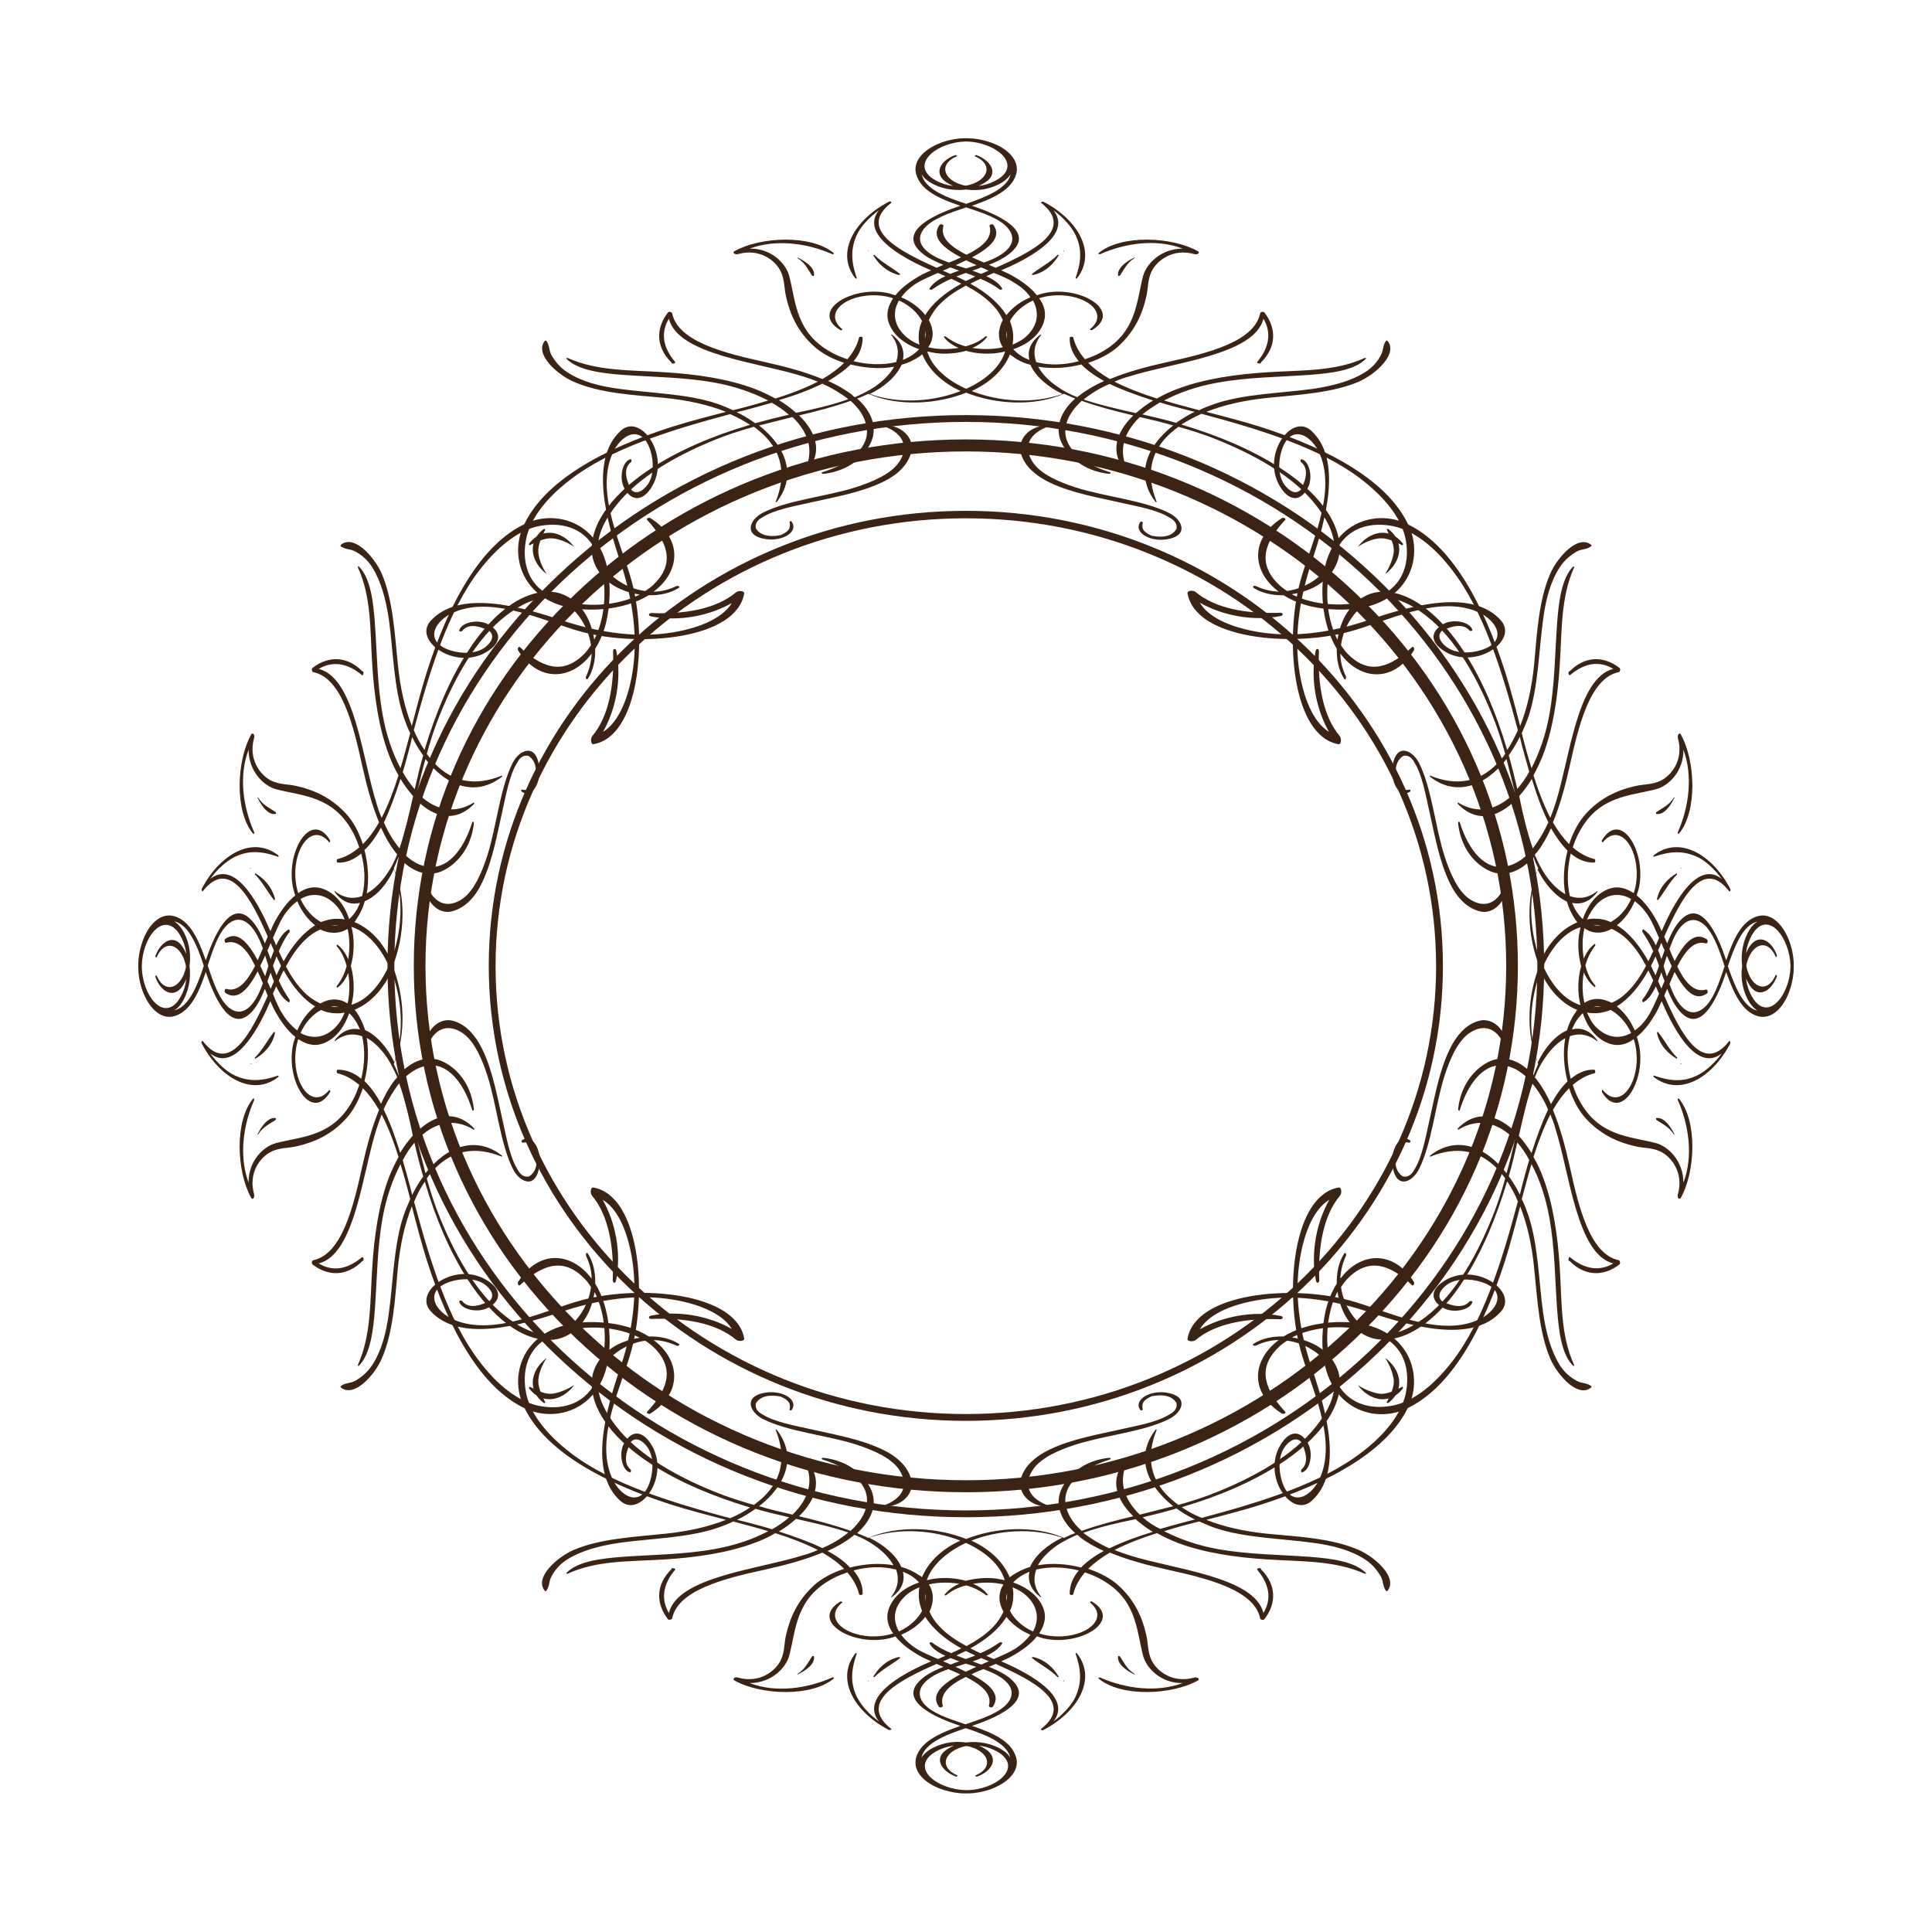
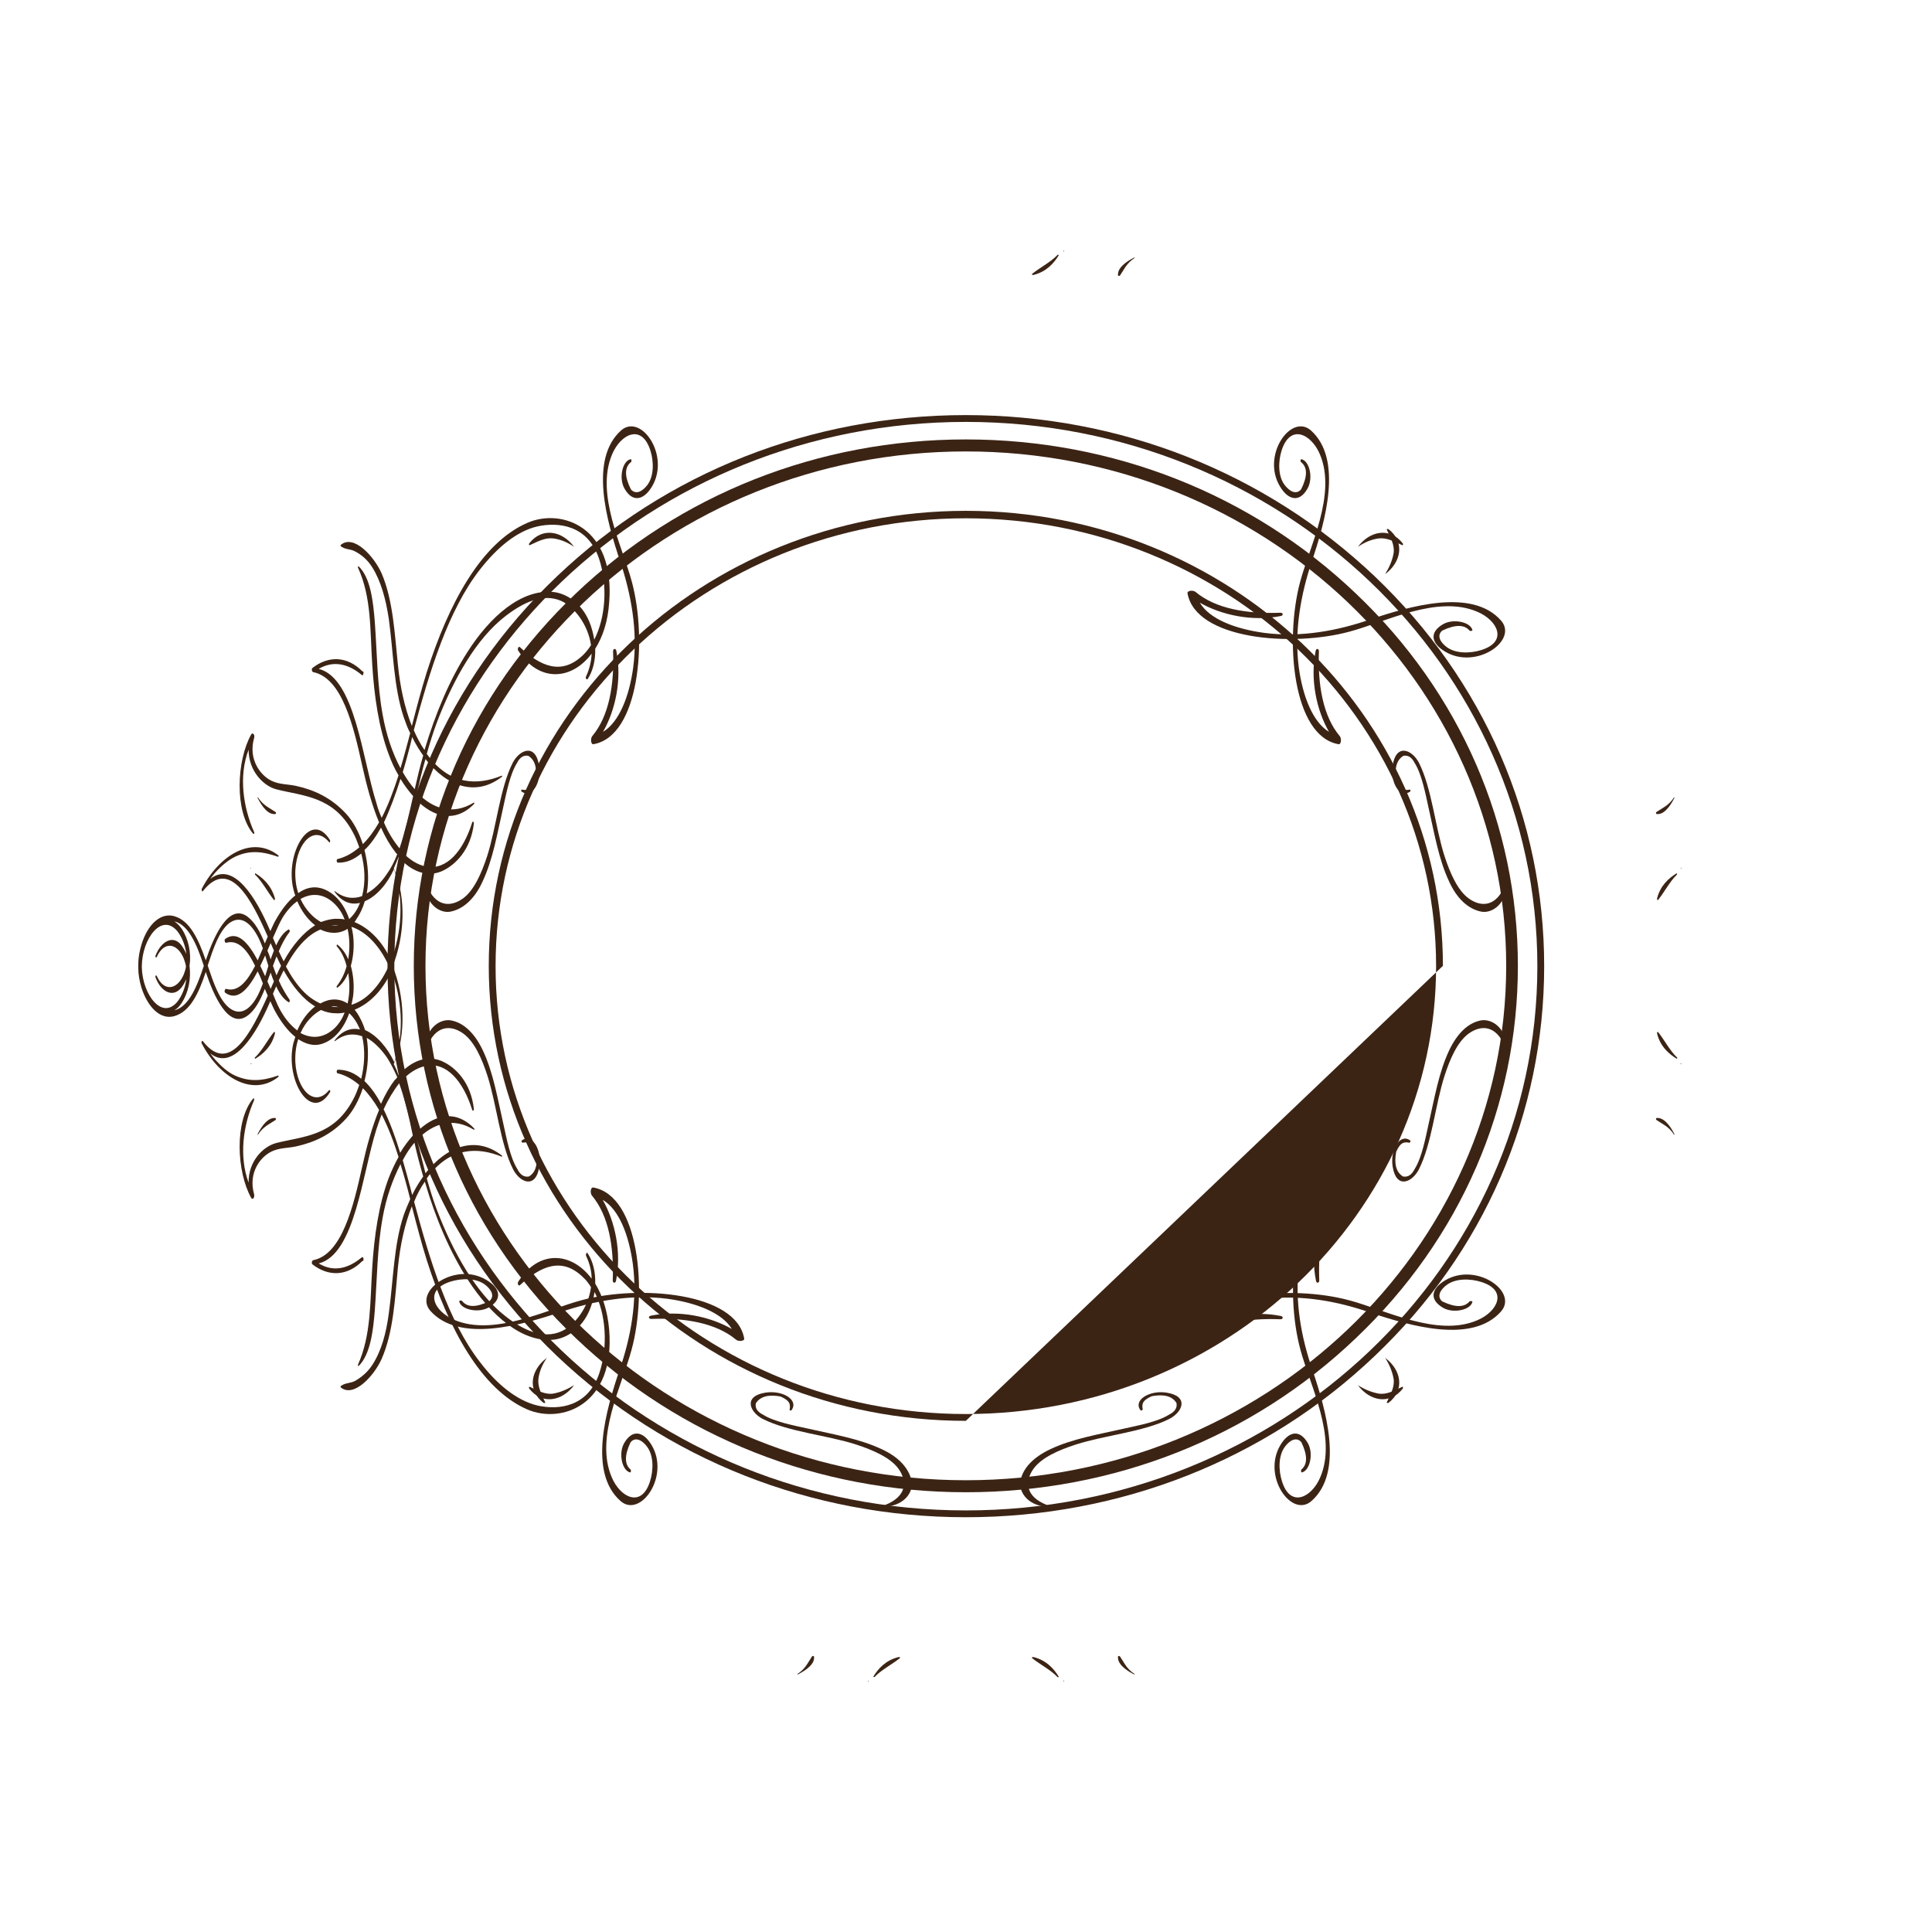
<svg xmlns="http://www.w3.org/2000/svg" id="Layer_1" viewBox="0 0 595.3 595.3">
  <style>.st0{fill:#3c2415}</style>
-   <path class="st0" d="M235.1 159.3c3.5-2.2 9.4-3.3 13.9-4.3 7.9-1.8 15.8-3.1 22.6-6.3 5.3-2.4 8.5-5.9 9.3-9.9.6-3.1-2-7.3-7.7-7.8-.5 0-.8.3-.4.5 6.5 2.6 6.9 7.2 4 11.2-2.5 3.4-7.8 5.7-13 7.4-9 2.9-20.9 3.9-28.8 7.9-4 2.1-6.1 7 .9 8.1 5.2.8 10.3-2.2 8-5.4-.1-.2-.7-.1-.6.1.3 1.8.1 2.8-2.8 4.1-3.7.7-6.3 0-7.6-2.1-.3-1.4.4-2.6 2.2-3.5zm-85.2 41.6c4.2-2.5 5.1-6 .6-8.5-3.2-1.8-8.5-.6-9 1.9-.1.3.7.4.9.1 1.6-2 4.4-2 8.4 0 1.9 1.7.3 3.8-1.4 5.1-2.7 2-7.1 2-10.6.9-8.4-2.7-5-9.2 1.2-11.8 12.3-5.2 28.4 3.2 39.3 6.1 17.9 4.8 47.5 2.3 50-11.8.2-.9-1.8-1-2.5-.4-6.2 5.2-15.9 6.8-26.1 6.4-.9 0-1 .8-.2 1 8.9 1.8 18.4-.3 25-4.1-3 5-11 8.1-19.8 9.3-11.4 1.5-22.8-.7-32.7-4-12.2-4.1-31.5-9.7-40.4.3-5.3 6.1 7.7 15.2 17.3 9.5zM267.6 77.4v-.3h-.1v.3h.1zm-21.9 2.1c2.5 1.6 3.2 3.5 4.5 5.4.1.2.6.2.6 0 .4-2.2-2.3-4.2-4.9-5.5-.1-.1-.3 0-.2.1zm31.1 5.2c.3.1.7-.1.5-.3-2.5-2-5.7-3.6-7.8-5.8-.1-.1-.5 0-.4.1 1.4 2.3 3.7 4.9 7.7 6zM168 163.2c.1-.2-.4-.3-.6-.1-5 3.9-3.9 10.1 1.1 13.8-1.4-2-2.3-4.2-2.6-6.4-.3-2.6 1-4.9 2.1-7.3zm183.4-2.4c-2.3 3.1 2.8 6.2 8 5.4 7.1-1.1 5-6 .9-8.1-7.9-4-19.8-5-28.8-7.9-5.3-1.7-10.5-4-13-7.4-2.9-4-2.5-8.6 4-11.2.5-.2.2-.6-.4-.5-5.7.5-8.2 4.7-7.7 7.8.7 4 4 7.4 9.3 9.9 6.8 3.2 14.7 4.5 22.6 6.3 4.5 1 10.4 2.1 13.9 4.3 1.8.9 2.6 2.1 2.3 3.6-1.3 2.1-3.8 2.8-7.6 2.1-2.9-1.3-3.1-2.3-2.8-4.1-.1-.3-.6-.4-.7-.2z" />
-   <path class="st0" d="M185.7 187.7c5.8-.5 10.6-2.1 14.2-4.3 3.4.1 6.7-.6 9.3-2.3.5-.3-.2-.7-.8-.5-2.3 1.1-4.7 1.7-7 1.7 8.3-6.2 9-16.3-.9-22.6-.6-.4-1.5.1-1.1.5 5.9 6.4 8.9 13 2.3 19.6-.8.9-1.8 1.6-2.9 2.3-6.4-.8-11.8-5.1-13.6-9.1-2.6-5.7.5-12 4.6-17.2 6.9-8.9 19.4-16.1 33.1-21.3 3-1.1 6.2-2.1 9.4-3 .4.3.9.6 1.3 1 8.1 6.5 8.5 14.5 5.4 22.1 0 .1.2.2.3.1 6.3-8 3-17-5.4-23.6 3.4-.9 6.9-1.7 10.3-2.6 5.2 5 7 11.2 3.1 17.5-.1.2.3.2.4.1 6.1-5.9 4.2-12.6-1.5-18.1 5.5-1.3 10.9-2.7 15.9-4.5 2.6 2.3 4.3 4.9 4.9 7.8 1.2 6.3-4.7 11.4-13.6 14.2-.5.2-.1.6.4.5 7.9-.9 12.8-5.5 14.7-10 1.9-4.6-.1-9.4-4.4-13.2 1.1-.4 2.1-.8 3.1-1.3.1-.1.2-.1.4-.2 0 0 0 .1.1.1 9.1 3.9 20.9 3.2 30-.4 9.1 3.6 20.8 4.3 30 .4.1 0 .1-.1.1-.1.1.1.2.1.4.2 1 .4 2.1.9 3.1 1.3-4.3 3.8-6.3 8.6-4.4 13.2 1.9 4.4 6.8 9.1 14.7 10 .5.1.9-.4.4-.5-8.9-2.8-14.8-7.9-13.6-14.2.5-2.8 2.3-5.4 4.9-7.8 5 1.8 10.4 3.2 15.9 4.5-5.7 5.5-7.5 12.2-1.5 18.1.1.1.5 0 .4-.1-3.9-6.4-2.1-12.5 3.1-17.5 3.5.8 6.9 1.6 10.3 2.6-8.5 6.6-11.7 15.6-5.4 23.6.1.1.3 0 .3-.1-3.1-7.6-2.7-15.6 5.4-22.1.4-.3.9-.7 1.3-1 3.2.9 6.4 1.9 9.4 3 13.7 5.2 26.2 12.3 33.1 21.3 4 5.2 7.2 11.5 4.6 17.2-1.8 3.9-7.2 8.2-13.6 9.1-1.1-.7-2.1-1.5-2.9-2.3-6.6-6.7-3.6-13.3 2.3-19.6.4-.4-.6-.9-1.1-.5-9.8 6.3-9.2 16.4-.9 22.6-2.3-.1-4.6-.6-7-1.7-.5-.3-1.2.1-.8.5 2.6 1.7 6 2.4 9.3 2.3 3.6 2.3 8.4 3.9 14.2 4.3 23.4 1.9 29.2-14.7 24.6-25.2-6.2-14.3-25-24.3-46-31-5.1-1.6-10.8-3.1-16.6-4.6 5.6-2.2 11.9-3.6 18.9-4.3 9.7-1 19.9-1.5 28.1-5 5.2-2.3 12.2-8.6 8.8-12.6-.1-.1-.3-.1-.4 0-1.1 1.4-.8 3-1.6 4.4-1 1.9-2.5 3.8-4.9 5.3-4.3 2.7-9.9 4.2-15.9 5.1-10.1 1.4-21.1 1.5-30.3 4.6-1.7.6-3.4 1.2-4.9 2-3.6-1-7.3-1.9-10.8-3 4.7-2.5 10.3-4.4 16.5-5.5 9.4-1.7 18.7-1.7 28.4-2.4 6.4-.5 13.8-1.3 17.3-5 .1-.1-.1-.3-.4-.2-9.2 4.2-19.1 3.7-30 4.4-9.5.6-19.4 2-27.6 5.1-2.2.8-4.4 1.8-6.4 3-4.7-1.5-9.2-3.2-13.1-5.2 1.4-.6 2.9-1.2 4.5-1.6 13.8-4.4 38.6-6.6 41.4-17.8 2.6 4.4 1.7 9-1.9 13.3-.3.3.3.5.7.5h.1c.3 0 .4-.1.3-.3 4.8-4.7 4.9-10.5 1.1-15.4-.3-.4-1.2-.2-1.3.2-1.8 8.9-16.5 12.4-28.8 15.1-6.3 1.4-12.2 3-17.5 5.2-2.6-1.5-4.8-3.1-6.7-5 3.7-1.2 7-3 9.3-5.1 5-4.6 7.4-9.9 8.6-15.3.6-2.5.4-5.2 1.6-7.7 1.6-3.4 6.6-7.3 13.2-5.4.9.3 1.9-.4 1.1-.9-8-4.5-23.7-5.2-30.6.6-.2.2.2.5.5.3 7.7-3.4 17.3-4.8 25.4-1.7-6.7 0-11.2 4.7-12.2 8.5-2.1 8.1-2 17.6-13.2 23.6-1.4.8-3 1.4-4.7 2-1.7-2-3-4.2-3.6-6.7-.1-.4-1.1-.3-1.1.1-.1 2.7 1 5 2.8 7.2-4.1 1.1-8.7 1.4-13 .3h-.1c-1-2.7-.7-5.6 1.5-8.4.1-.1-.1-.2-.2-.1-3.2 2.3-4.1 5.1-3.4 7.8-2.2-.8-3.8-2-5-3.3 5.1-1.7 8.4-4.9 9.5-8.6.7-2.5.1-4.9-1.5-7.1 2.1-.7 4.5-1 7.1-.9 8.6.5 14.1 5.9 8.6 10.4-.3.2.3.4.6.3 9.7-5.9-3.9-14-15.1-11.3-.7.2-1.3.3-1.9.6-1.8-2.3-4.5-4.3-7.5-6-1-.6-2.2-1.1-3.5-1.7.3-.1.6-.3.9-.4 8.8-3.8 20.9-10.8 15.2-18.1.7.5 1.3 1 1.9 1.5 2.1 1.9 3.8 3.9 4.9 6.1 2.2 4.6 1.6 8.7 0 13.3 0 .1.3.2.4.1 6.3-8 .3-18.1-10.2-23.6-.4-.2-1.1.1-.8.3 10.6 8.3-2.8 15.1-14 20l-2.1-.9c3.5-1.4 6.5-3 8.3-5.4 4.2-5.8-6.3-10.4-13.5-12.8 6.6-2.3 12.2-4.9 13.6-9.7 1.2-4.2-2.5-8.2-8.7-10.1-2-.6-4.1-1-6.2-1h-1c-2.1 0-4.2.4-6.2 1-6.1 2-9.9 5.9-8.7 10.1 1.4 4.9 7 7.5 13.6 9.7-7.2 2.4-17.7 7-13.5 12.8 1.7 2.4 4.8 4 8.3 5.4l-2.1.9c-11.2-5-24.6-11.8-14-20 .3-.3-.4-.6-.8-.3-10.5 5.5-16.5 15.7-10.2 23.6.1.1.4 0 .4-.1-1.6-4.6-2.1-8.7 0-13.3 1-2.2 2.8-4.2 4.9-6.1.6-.5 1.2-1 1.9-1.5-5.7 7.2 6.5 14.3 15.2 18.1.3.1.6.3.9.4-1.3.6-2.5 1.1-3.5 1.7-3 1.7-5.7 3.7-7.5 6-.6-.2-1.3-.4-1.9-.6-11.2-2.7-24.8 5.4-15.1 11.3.3.2.8-.1.6-.3-5.5-4.5 0-9.9 8.6-10.4 2.7-.1 5 .2 7.1.9-1.5 2.3-2.2 4.7-1.5 7.1 1.1 3.7 4.4 6.8 9.5 8.6-1.2 1.3-2.8 2.4-5 3.3.6-2.7-.3-5.5-3.4-7.8-.1-.1-.3 0-.2.1 2.2 2.8 2.5 5.6 1.5 8.4h-.1c-4.3 1-8.9.7-13-.3 1.8-2.1 2.8-4.5 2.8-7.2 0-.4-1-.5-1.1-.1-.6 2.5-1.9 4.7-3.6 6.7-1.7-.6-3.3-1.2-4.7-2-11.2-6-11.1-15.4-13.2-23.6-1-3.9-5.5-8.6-12.2-8.5 8.1-3 17.7-1.7 25.4 1.7.3.1.8-.1.5-.3-6.9-5.8-22.6-5.1-30.6-.6-.8.5.2 1.1 1.1.9 6.7-1.9 11.6 2 13.2 5.4 1.2 2.5 1 5.1 1.6 7.7 1.2 5.4 3.6 10.8 8.6 15.3 2.3 2.1 5.6 3.9 9.3 5.1-1.8 1.8-4.1 3.5-6.7 5-5.3-2.2-11.2-3.8-17.5-5.2-12.2-2.7-27-6.2-28.8-15.1-.1-.4-1-.6-1.3-.2-3.8 4.9-3.7 10.7 1.1 15.4-.1.1 0 .3.3.3h.1c.4.1.9-.2.7-.5-3.6-4.3-4.6-8.8-1.9-13.3 2.8 11.2 27.6 13.4 41.4 17.8 1.5.5 3 1 4.5 1.6-3.9 2-8.3 3.7-13.1 5.2-2-1.1-4.1-2.1-6.4-3-8.2-3.1-18-4.5-27.6-5.1-10.9-.7-20.8-.3-30-4.4-.2-.1-.5.1-.4.2 3.5 3.6 10.8 4.5 17.3 5 9.6.7 19 .7 28.4 2.4 6.2 1.1 11.8 3.1 16.5 5.5-3.5 1.1-7.2 2.1-10.8 3-1.6-.7-3.2-1.4-4.9-2-9.2-3.1-20.2-3.2-30.3-4.6-6.1-.8-11.6-2.3-15.9-5.1-2.3-1.5-3.8-3.4-4.9-5.3-.8-1.5-.5-3-1.6-4.4-.1-.1-.3-.1-.4 0-3.3 4 3.6 10.3 8.8 12.6 8.2 3.6 18.4 4.1 28.1 5 7 .7 13.4 2.1 18.9 4.3-5.8 1.5-11.5 3-16.6 4.6-21 6.7-39.8 16.7-46 31-4.6 10.5 1.2 27.1 24.6 25.2zm100.4-78.3c-.1-.4-.3-.7-.4-1.1.8.2 1.7.3 2.6.5 3.2.4 6.5.1 9.4-.7 2.8.8 6.1 1.1 9.4.7.9-.1 1.8-.3 2.6-.5-.1.4-.2.7-.4 1.1-1.7 4.2-6 7.9-11.6 10.4-5.6-2.5-9.9-6.2-11.6-10.4zm.1-10.8c.8-1.7 1.9-3.4 3.5-5 2.2-2.2 4.9-4 7.9-5.6 3 1.6 5.7 3.4 7.9 5.6 1.6 1.6 2.7 3.2 3.5 5-1.5 2.8-1.7 5.8 0 8.4-3 .7-6.3.7-9.4.2 1.9-.8 3.5-2 4.5-3.3.2-.2-.3-.4-.5-.2-1.6 1.4-3.7 2.4-6.1 3-2.3-.6-4.4-1.7-6.1-3-.2-.2-.7 0-.5.2 1 1.4 2.6 2.5 4.5 3.3-3.1.5-6.4.5-9.4-.2 1.9-2.6 1.7-5.6.2-8.4zm14.3-13.4c-.1 0-.1.1-.2.1-.9.4-1.8.9-2.7 1.3-.9-.5-1.8-.9-2.7-1.3-.1 0-.1-.1-.2-.1.9-.4 1.9-.7 2.9-1.1 1 .4 2 .7 2.9 1.1zm-6-3.5c1.1-.5 2.1-1 3.2-1.5 1 .5 2.1 1 3.2 1.5-1 .3-2.1.7-3.2 1-1.1-.3-2.2-.7-3.2-1zm75.7 45.8c18.3 4.9 36.9 10.6 49.4 20.3 6.7 5.2 11.9 11.3 13.4 17.8 1.4 6.3.5 15.4-10.1 19-8.2 2.7-18.1 2-24.9-1.5 1.9-.3 3.8-.8 5.5-1.5 5.8-2.4 8.8-7.1 9.2-11.2.9-9.8-7.6-19.4-18.4-26.3-8.7-5.6-19-9.9-30.3-13.3 2-1.2 4-2.3 6.2-3.3zm-12.8-3.5c2.9.9 5.7 1.6 8.3 2.3l2.4.6c-2.1 1-4 2.2-5.7 3.4-3.4-1-6.8-1.8-10.3-2.6h-.1c1.6-1.3 3.4-2.5 5.4-3.7zm-2.1-.6c-2 1.2-3.7 2.5-5.3 3.9-5.3-1.2-11.1-2.5-16.1-4.2 2.2-1.8 4.9-3.5 8-4.8 4 1.9 8.7 3.6 13.4 5.1zm-22.1-11.1c1.8 1.9 4.3 3.6 7 5.1-2.7 1.2-5.2 2.6-7.4 4.3-.3.2-.6.4-.8.7-2.3-.9-4.3-1.9-6.1-3.2-2.7-1.8-4.8-4-6-6.2 4.3.7 9 .4 13.3-.7zm-15.7.1c1.5 3.5 5.4 6.9 9.9 9-9.3 3.2-19.8 2.3-28-.9 6.1-2.8 10-6.9 11.8-11.3.2.2.4.4.7.5 1.6 1.3 3.6 2.2 5.6 2.7zm-7.4-10.4c.1.8.2 1.5.2 2.3-.2-.7-.3-1.5-.2-2.3zm6.6 1.2c-1.2 1.3-2.9 2.2-4.7 3 .2-1 .2-2 .2-3-.1-1.5-.5-2.9-1-4.3 1.3-2.4 3.8-4.8 7.1-6.3 1.9 3.5 1.6 7.3-1.6 10.6zm-4.2-16.1c2.2 1.3 3.9 2.8 5 4.5-3.1 1.3-5.7 3.3-7.4 5.5-2.3-3.7-6.2-7-11.1-9.7 1-.5 2-1 3.1-1.5 2.1.9 4.1 1.9 5.9 3.3.3.2.9 0 .8-.3-.9-1.6-2.7-2.8-4.9-3.8.8-.3 1.5-.7 2.3-1 2.6 1 4.8 2 6.3 3zm-7.9-3.7c-.8.3-1.5.7-2.3 1-.9-.3-1.7-.7-2.7-1 .9-.3 1.8-.6 2.7-1 .9.3 1.6.7 2.3 1zm-7.1-39.8h.4c8.3.2 16.4 6.3 10.5 11-1.7 1.3-4.2 2.4-6.9 2.7.7-.3 1.3-.6 1.9-1 4.4-2.6 2.2-6.7-2.5-8.5-.4-.1-.7.2-.4.4 5 2.2 4.4 6.3-.4 8.3-.8.3-1.7.6-2.5.7-.9-.1-1.7-.4-2.5-.7-4.7-2-5.4-6.1-.4-8.3.4-.2 0-.5-.4-.4-4.7 1.7-6.8 5.8-2.5 8.5.6.4 1.3.7 1.9 1-2.7-.3-5.2-1.4-6.9-2.7-5.7-4.7 2.3-10.8 10.7-11zM284 53.7c.5.9 1.2 1.6 2.3 2.3 3.2 2.1 7.4 2.9 11.4 2.4 4 .6 8.2-.3 11.4-2.4 1-.7 1.8-1.5 2.3-2.3-1 4.4-7.6 7-13.7 9.1-6.2-2-12.8-4.6-13.7-9.1zm.6 16.9c2.4-3.1 8-5 12.8-6.6.1 0 .2-.1.3-.1.1 0 .2.1.3.1 4.8 1.6 10.4 3.4 12.8 6.6 3.1 4.1-.6 7.6-6.3 9.8-.4.2-.9.3-1.3.5-1.2-.5-2.5-1.1-3.7-1.6 5.4-2.9 9.3-6.2 6.6-10-.3-.4-1.3-.1-1.2.3 1.1 3.8-2.4 6.6-7.1 8.9-4.7-2.4-8.2-5.2-7.1-8.9.1-.4-.9-.7-1.2-.3-2.7 3.8 1.1 7.1 6.6 10-1.2.6-2.4 1.1-3.7 1.6-.5-.2-.9-.3-1.3-.5-5.9-2.2-9.6-5.7-6.5-9.8zm8.2 11.8c.9.3 1.8.6 2.7 1-.9.3-1.8.6-2.7 1-.7-.3-1.5-.7-2.3-1 .9-.3 1.6-.7 2.3-1zm-10.1 4.7c1.5-.9 3.8-1.9 6.3-3 .8.3 1.5.7 2.3 1-2.2 1-3.9 2.2-4.9 3.8-.2.3.5.5.8.3 1.9-1.3 3.8-2.4 5.9-3.3 1.1.5 2.1 1 3.1 1.5-4.9 2.7-8.9 6-11.1 9.7-1.7-2.2-4.3-4.2-7.4-5.5 1.2-1.7 2.9-3.2 5-4.5zm2.3 17.2c0-.8 0-1.5.2-2.3 0 .8 0 1.6-.2 2.3zm-6.4-1.1c-3.3-3.3-3.6-7.2-1.6-10.6 3.4 1.5 5.8 3.9 7.1 6.3-.6 1.4-1 2.8-1 4.3-.1 1 0 2 .2 3-1.8-.7-3.4-1.7-4.7-3zm-.8 9.2c2.1-.6 4-1.5 5.7-2.7.2-.2.5-.4.7-.5 1.8 4.4 5.7 8.5 11.8 11.3-8.2 3.2-18.7 4.1-28 .9 4.4-2.1 8.2-5.4 9.8-9zm-15.7-.1c4.3 1.1 9.1 1.5 13.4.7-1.2 2.2-3.3 4.3-6 6.2-1.8 1.2-3.9 2.2-6.1 3.2-.3-.2-.6-.4-.8-.7-2.2-1.7-4.7-3.1-7.4-4.3 2.6-1.6 5-3.2 6.9-5.1zm-8.7 5.9c3 1.4 5.7 3 8 4.8-5 1.8-10.7 3.1-16.1 4.2-1.6-1.4-3.3-2.7-5.3-3.9 4.7-1.4 9.4-3.1 13.4-5.1zm-23.9 8.2c2.7-.7 5.5-1.5 8.3-2.3 2 1.1 3.8 2.4 5.3 3.7h-.1c-3.5.8-7 1.7-10.3 2.6-1.7-1.2-3.6-2.4-5.7-3.4.9-.2 1.7-.4 2.5-.6zm-67.3 39.3c1.5-6.5 6.7-12.7 13.4-17.8 12.5-9.7 31.1-15.4 49.4-20.3 2.2 1 4.3 2.1 6.1 3.3-11.3 3.3-21.6 7.7-30.3 13.3-10.8 7-19.3 16.6-18.4 26.3.4 4.1 3.4 8.8 9.2 11.2 1.7.7 3.6 1.2 5.5 1.5-6.8 3.5-16.7 4.2-24.9 1.5-10.5-3.6-11.4-12.7-10-19z" />
  <path class="st0" d="M389.5 195c-8.8-1.2-16.8-4.2-19.8-9.3 6.6 3.8 16.2 5.9 25 4.1.8-.2.7-1-.2-1-10.2.4-19.9-1.2-26.1-6.4-.7-.6-2.6-.5-2.5.4 2.5 14.2 32.1 16.7 50 11.8 10.9-2.9 27-11.4 39.3-6.1 6.2 2.6 9.6 9.2 1.2 11.8-3.5 1.1-7.9 1.1-10.6-.9-1.8-1.3-3.3-3.5-1.4-5.1 4-1.9 6.8-1.9 8.4 0 .2.2.9.1.9-.1-.5-2.5-5.8-3.7-9-1.9-4.5 2.6-3.6 6 .6 8.5 9.6 5.7 22.6-3.5 17.2-9.6-8.9-10.1-28.2-4.4-40.4-.3-9.8 3.4-21.2 5.6-32.6 4.1zM327.7 77.1v.3c0 .1.2.1.2 0-.1-.1-.1-.2-.2-.3.1-.1 0-.1 0 0zm17.4 7.8c1.3-1.9 2-3.8 4.5-5.4.1-.1-.1-.2-.2-.1-2.6 1.3-5.2 3.3-4.9 5.5 0 .1.4.2.6 0zm-19.3-6.3c-2.1 2.2-5.3 3.8-7.8 5.8-.2.2.2.4.5.3 4-1 6.3-3.7 7.7-6 .1-.2-.3-.3-.4-.1zm101 98.3c5-3.7 6.1-9.9 1.1-13.8-.2-.2-.7-.1-.6.1 1.1 2.4 2.5 4.7 2.1 7.3-.4 2.2-1.3 4.3-2.6 6.4zm-191.7 259c3.5 2.2 9.4 3.3 13.9 4.3 7.9 1.8 15.8 3.1 22.6 6.3 5.3 2.4 8.5 5.9 9.3 9.9.6 3.1-2 7.3-7.7 7.8-.5 0-.8-.3-.4-.5 6.5-2.6 6.9-7.2 4-11.2-2.5-3.4-7.8-5.7-13-7.4-9-2.9-20.9-3.9-28.8-7.9-4-2.1-6.1-7 .9-8.1 5.2-.8 10.3 2.2 8 5.4-.1.2-.7.1-.6-.1.3-1.8.1-2.8-2.8-4.1-3.7-.7-6.3 0-7.6 2.1-.3 1.4.4 2.6 2.2 3.5zm-85.2-41.5c4.2 2.5 5.1 6 .6 8.5-3.2 1.8-8.5.6-9-1.9-.1-.3.7-.4.9-.1 1.6 2 4.4 2 8.4 0 1.9-1.7.3-3.8-1.4-5.1-2.7-2-7.1-2-10.6-.9-8.4 2.7-5 9.2 1.2 11.8 12.3 5.2 28.4-3.2 39.3-6.1 17.9-4.8 47.5-2.3 50 11.8.2.9-1.8 1-2.5.4-6.2-5.2-15.9-6.8-26.1-6.4-.9 0-1-.8-.2-1 8.9-1.8 18.4.3 25 4.1-3-5-11-8.1-19.8-9.3-11.4-1.5-22.8.7-32.7 4-12.2 4.1-31.5 9.7-40.4-.3-5.3-6.1 7.7-15.3 17.3-9.5zm117.7 123.5v.3h-.1v-.3c0-.1.1-.1.1 0zm-21.9-2.1c2.5-1.6 3.2-3.5 4.5-5.4.1-.2.6-.2.6 0 .4 2.2-2.3 4.2-4.9 5.5-.1.1-.3 0-.2-.1zm31.1-5.2c.3-.1.7.1.5.3-2.5 2-5.7 3.6-7.8 5.8-.1.1-.5 0-.4-.1 1.4-2.3 3.7-5 7.7-6zM168 432.1c.1.2-.4.3-.6.1-5-3.9-3.9-10.1 1.1-13.8-1.4 2-2.3 4.2-2.6 6.4-.3 2.5 1 4.9 2.1 7.3zm183.4 2.4c-2.3-3.1 2.8-6.2 8-5.4 7.1 1.1 5 6 .9 8.1-7.9 4-19.8 5-28.8 7.9-5.3 1.7-10.5 4-13 7.4-2.9 4-2.5 8.6 4 11.2.5.2.2.6-.4.5-5.7-.5-8.2-4.7-7.7-7.8.7-4 4-7.4 9.3-9.9 6.8-3.2 14.7-4.5 22.6-6.3 4.5-1 10.4-2.1 13.9-4.3 1.8-.9 2.6-2.1 2.3-3.6-1.3-2.1-3.8-2.8-7.6-2.1-2.9 1.3-3.1 2.3-2.8 4.1-.1.3-.6.4-.7.2z" />
-   <path class="st0" d="M161.1 432.7c6.2 14.3 25 24.3 46 31 5.1 1.6 10.8 3.1 16.6 4.6-5.6 2.2-11.9 3.6-18.9 4.3-9.7 1-19.9 1.5-28.1 5-5.2 2.3-12.2 8.6-8.8 12.6.1.1.3.1.4 0 1.1-1.4.8-3 1.6-4.4 1-1.9 2.5-3.8 4.9-5.3 4.3-2.7 9.9-4.2 15.9-5.1 10.1-1.4 21.1-1.5 30.3-4.6 1.7-.6 3.4-1.2 4.9-2 3.6 1 7.3 1.9 10.8 3-4.7 2.5-10.3 4.4-16.5 5.5-9.4 1.7-18.7 1.7-28.4 2.4-6.4.5-13.8 1.3-17.3 5-.1.1.1.3.4.2 9.2-4.2 19.1-3.7 30-4.4 9.5-.6 19.4-2 27.6-5.1 2.2-.8 4.4-1.8 6.4-3 4.7 1.5 9.2 3.2 13.1 5.2-1.4.6-2.9 1.2-4.5 1.6-13.8 4.4-38.6 6.6-41.4 17.8-2.6-4.4-1.7-9 1.9-13.3.3-.3-.3-.5-.7-.5h-.1c-.3 0-.4.1-.3.3-4.8 4.7-4.9 10.5-1.1 15.4.3.4 1.2.1 1.3-.2 1.8-8.9 16.5-12.4 28.8-15.1 6.3-1.4 12.2-3 17.5-5.2 2.6 1.5 4.8 3.1 6.7 5-3.7 1.2-7 3-9.3 5.1-5 4.6-7.4 9.9-8.6 15.3-.6 2.5-.4 5.2-1.6 7.7-1.6 3.4-6.6 7.3-13.2 5.4-.9-.3-1.9.4-1.1.9 8 4.5 23.7 5.2 30.6-.6.2-.2-.2-.5-.5-.3-7.7 3.4-17.3 4.8-25.4 1.7 6.7 0 11.2-4.7 12.2-8.5 2.1-8.1 2-17.6 13.2-23.6 1.4-.8 3-1.4 4.7-2 1.7 2 3 4.2 3.6 6.7.1.4 1.1.3 1.1-.1.1-2.7-1-5-2.8-7.2 4.1-1.1 8.7-1.4 13-.3h.1c1 2.7.7 5.6-1.5 8.4-.1.1.1.2.2.1 3.2-2.3 4.1-5.1 3.4-7.8 2.2.8 3.8 2 5 3.3-5.1 1.7-8.4 4.9-9.5 8.6-.7 2.5-.1 4.9 1.5 7.1-2.1.7-4.5 1-7.1.9-8.6-.5-14.1-5.9-8.6-10.4.3-.2-.3-.4-.6-.3-9.7 5.9 3.9 14 15.1 11.3.7-.2 1.3-.3 1.9-.6 1.8 2.3 4.5 4.3 7.5 6 1 .6 2.2 1.1 3.5 1.7-.3.1-.6.3-.9.4-8.8 3.8-20.9 10.8-15.2 18.1-.7-.5-1.3-1-1.9-1.5-2.1-1.9-3.8-3.9-4.9-6.1-2.2-4.6-1.6-8.7 0-13.3 0-.1-.3-.2-.4-.1-6.3 8-.3 18.1 10.2 23.6.4.2 1.1-.1.8-.3-10.6-8.3 2.8-15.1 14-20l2.1.9c-3.5 1.4-6.5 3-8.3 5.4-4.2 5.8 6.3 10.4 13.5 12.8-6.6 2.3-12.2 4.9-13.6 9.7-1.2 4.2 2.5 8.2 8.7 10.1 2 .6 4.1 1 6.2 1h1c2.1 0 4.2-.4 6.2-1 6.1-2 9.9-5.9 8.7-10.1-1.4-4.9-7-7.5-13.6-9.7 7.2-2.4 17.7-7 13.5-12.8-1.7-2.4-4.8-4-8.3-5.4l2.1-.9c11.2 5 24.6 11.8 14 20-.3.3.4.6.8.3 10.5-5.5 16.5-15.7 10.2-23.6-.1-.1-.4 0-.4.1 1.6 4.6 2.1 8.7 0 13.3-1 2.2-2.8 4.2-4.9 6.1-.6.5-1.2 1-1.9 1.5 5.7-7.2-6.5-14.3-15.2-18.1-.3-.1-.6-.3-.9-.4 1.3-.6 2.5-1.1 3.5-1.7 3-1.7 5.7-3.7 7.5-6 .6.2 1.3.4 1.9.6 11.2 2.7 24.8-5.4 15.1-11.3-.3-.2-.8.1-.6.3 5.5 4.5 0 9.9-8.6 10.4-2.7.1-5-.2-7.1-.9 1.5-2.3 2.2-4.7 1.5-7.1-1.1-3.7-4.4-6.8-9.5-8.6 1.2-1.3 2.8-2.4 5-3.3-.6 2.7.3 5.5 3.4 7.8.1.1.3 0 .2-.1-2.2-2.8-2.5-5.6-1.5-8.4h.1c4.3-1 8.9-.7 13 .3-1.8 2.1-2.8 4.5-2.8 7.2 0 .4 1 .5 1.1.1.6-2.5 1.9-4.7 3.6-6.7 1.7.6 3.3 1.2 4.7 2 11.2 6 11.1 15.4 13.2 23.6 1 3.9 5.5 8.6 12.2 8.5-8.1 3-17.7 1.7-25.4-1.7-.3-.1-.8.1-.5.3 6.9 5.8 22.6 5.1 30.6.6.8-.5-.2-1.1-1.1-.9-6.7 1.9-11.6-2-13.2-5.4-1.2-2.5-1-5.1-1.6-7.7-1.2-5.4-3.6-10.8-8.6-15.3-2.3-2.1-5.6-3.9-9.3-5.1 1.8-1.8 4.1-3.5 6.7-5 5.3 2.2 11.2 3.8 17.5 5.2 12.2 2.7 27 6.2 28.8 15.1.1.4 1 .6 1.3.2 3.8-4.9 3.7-10.7-1.1-15.4.1-.1 0-.3-.3-.3h-.1c-.4-.1-.9.2-.7.5 3.6 4.3 4.6 8.8 1.9 13.3-2.8-11.2-27.6-13.4-41.4-17.8-1.5-.5-3-1-4.5-1.6 3.9-2 8.3-3.7 13.1-5.2 2 1.1 4.1 2.1 6.4 3 8.2 3.1 18 4.5 27.6 5.1 10.9.7 20.8.3 30 4.4.2.1.5-.1.4-.2-3.5-3.6-10.8-4.5-17.3-5-9.6-.7-19-.7-28.4-2.4-6.2-1.1-11.8-3.1-16.5-5.5 3.5-1.1 7.2-2.1 10.8-3 1.6.7 3.2 1.4 4.9 2 9.2 3.1 20.2 3.2 30.3 4.6 6.1.8 11.6 2.3 15.9 5.1 2.3 1.5 3.8 3.4 4.9 5.3.8 1.5.5 3 1.6 4.4.1.1.3.1.4 0 3.3-4-3.6-10.3-8.8-12.6-8.2-3.6-18.4-4.1-28.1-5-7-.7-13.4-2.1-18.9-4.3 5.8-1.5 11.5-3 16.6-4.6 21-6.7 39.8-16.7 46-31 4.5-10.5-1.3-27.1-24.6-25.2-5.8.5-10.6 2.1-14.2 4.3-3.4-.1-6.7.6-9.3 2.3-.5.3.2.7.8.5 2.3-1.1 4.7-1.7 7-1.7-8.3 6.2-9 16.3.9 22.6.6.4 1.5-.1 1.1-.5-5.9-6.4-8.9-13-2.3-19.6.8-.9 1.8-1.6 2.9-2.3 6.4.8 11.8 5.1 13.6 9.1 2.6 5.7-.5 12-4.6 17.2-6.9 8.9-19.4 16.1-33.1 21.3-3 1.1-6.2 2.1-9.4 3-.4-.3-.9-.6-1.3-1-8.1-6.5-8.5-14.5-5.4-22.1 0-.1-.2-.2-.3-.1-6.3 8-3 17 5.4 23.6-3.4.9-6.9 1.7-10.3 2.6-5.2-5-7-11.2-3.1-17.5.1-.2-.3-.2-.4-.1-6.1 5.9-4.2 12.6 1.5 18.1-5.5 1.3-10.9 2.7-15.9 4.5-2.6-2.3-4.3-4.9-4.9-7.8-1.2-6.3 4.7-11.4 13.6-14.2.5-.2.1-.6-.4-.5-7.9.9-12.8 5.5-14.7 10-1.9 4.6.1 9.4 4.4 13.2-1.1.4-2.1.8-3.1 1.3-.1.1-.2.1-.4.2 0 0 0-.1-.1-.1-9.1-3.9-20.9-3.2-30 .4-9.1-3.6-20.8-4.3-30-.4-.1 0-.1.1-.1.1-.1-.1-.2-.1-.4-.2-1-.4-2.1-.9-3.1-1.3 4.3-3.8 6.3-8.6 4.4-13.2-1.9-4.4-6.8-9.1-14.7-10-.5-.1-.9.4-.4.5 8.9 2.8 14.8 7.9 13.6 14.2-.5 2.8-2.3 5.4-4.9 7.8-5-1.8-10.4-3.2-15.9-4.5 5.7-5.5 7.5-12.2 1.5-18.1-.1-.1-.5 0-.4.1 3.9 6.4 2.1 12.5-3.1 17.5-3.5-.8-6.9-1.6-10.3-2.6 8.5-6.6 11.7-15.6 5.4-23.6-.1-.1-.3 0-.3.1 3.1 7.6 2.7 15.6-5.4 22.1-.4.3-.9.7-1.3 1-3.2-.9-6.4-1.9-9.4-3-13.7-5.2-26.2-12.3-33.1-21.3-4-5.2-7.2-11.5-4.6-17.2 1.8-3.9 7.2-8.2 13.6-9.1 1.1.7 2.1 1.5 2.9 2.3 6.6 6.7 3.6 13.3-2.3 19.6-.4.4.6.9 1.1.5 9.8-6.3 9.2-16.4.9-22.6 2.3.1 4.6.6 7 1.7.5.3 1.2-.1.8-.5-2.6-1.7-6-2.4-9.3-2.3-3.6-2.3-8.4-3.9-14.2-4.3-23.4-1.8-29.2 14.8-24.6 25.2zm136.5 42.7c5.6 2.5 9.9 6.2 11.6 10.4.1.4.3.7.4 1.1-.8-.2-1.7-.3-2.6-.5-3.2-.4-6.5-.1-9.4.7-2.8-.8-6.1-1.1-9.4-.7-.9.1-1.8.3-2.6.5.1-.4.2-.7.4-1.1 1.8-4.1 6.1-7.8 11.6-10.4zm-11.4 12.8c3-.7 6.3-.7 9.4-.2-1.9.8-3.5 2-4.5 3.3-.2.2.3.4.5.2 1.6-1.4 3.7-2.4 6.1-3 2.3.6 4.4 1.7 6.1 3 .2.2.7 0 .5-.2-1-1.4-2.6-2.5-4.5-3.3 3.1-.5 6.4-.5 9.4.2-1.7 2.6-1.6 5.6 0 8.4-.8 1.7-1.9 3.4-3.5 5-2.2 2.2-4.9 4-7.9 5.6-3-1.6-5.7-3.4-7.9-5.6-1.6-1.6-2.7-3.2-3.5-5 1.3-2.7 1.5-5.8-.2-8.4zm11.4 23c-1-.4-1.9-.7-2.9-1.1.1 0 .1-.1.2-.1.9-.4 1.8-.9 2.7-1.3.9.5 1.8.9 2.7 1.3.1 0 .1.1.2.1-.9.4-1.9.7-2.9 1.1zm0 1.4c1.1.3 2.1.7 3.2 1-1.1.5-2.1 1-3.2 1.5-1-.5-2.1-1-3.2-1.5 1.1-.3 2.2-.7 3.2-1zm66.5-48.2c11.3-3.3 21.6-7.7 30.3-13.3 10.8-7 19.3-16.6 18.4-26.3-.4-4.1-3.4-8.8-9.2-11.2-1.7-.7-3.6-1.2-5.5-1.5 6.8-3.5 16.7-4.2 24.9-1.5 10.6 3.5 11.5 12.6 10.1 19-1.5 6.5-6.7 12.7-13.4 17.8-12.5 9.7-31.1 15.4-49.4 20.3-2.3-.9-4.3-2-6.2-3.3zm-12 3.1c3.6-.8 7-1.7 10.4-2.7 1.7 1.2 3.6 2.4 5.7 3.4l-2.4.6c-2.7.7-5.5 1.5-8.3 2.3-2.1-1-3.9-2.2-5.4-3.6zm-10.3 9.6c-3-1.4-5.7-3-8-4.8 5-1.8 10.7-3.1 16.1-4.2 1.6 1.4 3.3 2.7 5.3 3.9-4.6 1.4-9.3 3.1-13.4 5.1zm-22 5.2c1.2-2.2 3.3-4.3 6-6.2 1.8-1.2 3.9-2.2 6.1-3.2.3.2.6.4.8.7 2.2 1.7 4.7 3.1 7.4 4.3-2.8 1.5-5.2 3.2-7 5.1-4.2-1.1-8.9-1.5-13.3-.7zm-8 3.2c-.2.2-.5.4-.7.5-1.8-4.4-5.7-8.5-11.8-11.3 8.2-3.2 18.7-4.1 28-.9-4.5 2.1-8.4 5.5-9.9 9-1.9.6-3.9 1.5-5.6 2.7zm-1.5 5.4c0 .8 0 1.5-.2 2.3-.1-.7 0-1.5.2-2.3zm8 11.8c-3.4-1.5-5.8-3.9-7.1-6.3.6-1.4 1-2.8 1-4.3.1-1 0-2-.2-3 1.8.7 3.4 1.7 4.7 3 3.2 3.3 3.5 7.1 1.6 10.6zm-12.1 8.5c-.8-.3-1.5-.7-2.3-1 2.2-1 3.9-2.2 4.9-3.8.2-.3-.5-.5-.8-.3-1.9 1.3-3.8 2.4-5.9 3.3-1.1-.5-2.1-1-3.1-1.5 4.9-2.7 8.9-6 11.1-9.7 1.7 2.2 4.3 4.2 7.4 5.5-1.2 1.6-2.9 3.2-5 4.5-1.5.9-3.7 1.9-6.3 3zm-3.8 1.7c-.9-.3-1.8-.6-2.7-1 .9-.3 1.8-.6 2.7-1 .7.3 1.5.7 2.3 1-.8.3-1.5.6-2.3 1zM287 540.6c1.7-1.3 4.2-2.4 6.9-2.7-.7.3-1.3.6-1.9 1-4.4 2.6-2.2 6.7 2.5 8.5.4.1.7-.2.4-.4-5-2.2-4.4-6.3.4-8.3.8-.3 1.7-.6 2.5-.7.9.1 1.7.4 2.5.7 4.7 2 5.4 6.1.4 8.3-.4.2 0 .5.4.4 4.7-1.7 6.8-5.8 2.5-8.5-.6-.4-1.3-.7-1.9-1 2.7.3 5.2 1.4 6.9 2.7 5.9 4.8-2.2 10.8-10.5 11h-.4c-8.6-.2-16.6-6.2-10.7-11zm10.6-8.1c6.1 2 12.7 4.6 13.7 9.1-.5-.9-1.2-1.6-2.3-2.3-3.2-2.1-7.4-2.9-11.4-2.4-4-.6-8.2.3-11.4 2.4-1 .7-1.8 1.5-2.3 2.3 1-4.5 7.6-7.1 13.7-9.1zm-6.7-17.7c.4-.2.9-.3 1.3-.5 1.2.5 2.5 1.1 3.7 1.6-5.4 2.9-9.3 6.2-6.6 10 .3.4 1.3.1 1.2-.3-1.1-3.8 2.4-6.6 7.1-8.9 4.7 2.4 8.2 5.2 7.1 8.9-.1.4.9.7 1.2.3 2.7-3.8-1.1-7.1-6.6-10 1.2-.6 2.4-1.1 3.7-1.6.5.2.9.3 1.3.5 5.7 2.2 9.4 5.8 6.3 9.8-2.4 3.1-8 5-12.8 6.6-.1 0-.2.1-.3.1-.1 0-.2-.1-.3-.1-4.8-1.6-10.4-3.4-12.8-6.6-2.9-4 .8-7.6 6.5-9.8zm-.3-2.9c.8-.3 1.5-.7 2.3-1 .9.3 1.7.7 2.7 1-.9.3-1.8.6-2.7 1-.8-.4-1.5-.7-2.3-1zm-12.9-8.2c3.1-1.3 5.7-3.3 7.4-5.5 2.3 3.7 6.2 7 11.1 9.7-1 .5-2 1-3.1 1.5-2.1-.9-4.1-1.9-5.9-3.3-.3-.2-.9 0-.8.3.9 1.6 2.7 2.8 4.9 3.8-.8.3-1.5.7-2.3 1-2.5-1.1-4.8-2.1-6.3-3-2.1-1.3-3.8-2.8-5-4.5zm7.5-10.4c-.1-.8-.2-1.5-.2-2.3.2.7.2 1.5.2 2.3zm-1.9-4.2c-.2 1-.2 2-.2 3 .1 1.5.5 2.9 1 4.3-1.3 2.4-3.8 4.8-7.1 6.3-2-3.5-1.7-7.3 1.6-10.6 1.3-1.3 2.9-2.3 4.7-3zm-15.5-15.3c.1 0 .1 0 0 0 9.4-3.2 19.9-2.3 28.1.9-6.1 2.8-10 6.9-11.8 11.3-.2-.2-.4-.4-.7-.5-1.7-1.2-3.6-2.1-5.7-2.7-1.5-3.5-5.3-6.8-9.9-9zm-12.8 4.1c2.7-1.2 5.2-2.6 7.4-4.3.3-.2.6-.4.8-.7 2.3.9 4.3 1.9 6.1 3.2 2.7 1.8 4.8 4 6 6.2-4.3-.8-9.1-.4-13.4.7-1.7-1.9-4.1-3.6-6.9-5.1zm-15-6c2-1.2 3.7-2.5 5.3-3.9 5.3 1.2 11.1 2.5 16.1 4.2-2.2 1.8-4.9 3.5-8 4.8-4-1.9-8.7-3.6-13.4-5.1zm-12.9-3.6c2.1-1 4-2.2 5.7-3.4 3.4 1 6.8 1.8 10.3 2.6h.1c-1.5 1.3-3.3 2.6-5.3 3.7-2.9-.9-5.7-1.6-8.3-2.3-.9-.2-1.7-.4-2.5-.6zm-54.9-57.6c8.2-2.7 18.1-2 24.9 1.5-1.9.3-3.8.8-5.5 1.5-5.8 2.4-8.8 7.1-9.2 11.2-.9 9.8 7.6 19.4 18.4 26.3 8.7 5.6 19 9.9 30.3 13.3-1.9 1.3-4 2.4-6.1 3.3-18.3-4.9-36.9-10.6-49.4-20.3-6.7-5.2-11.9-11.3-13.4-17.8-1.4-6.4-.5-15.5 10-19z" />
  <path class="st0" d="M389.5 400.3c-8.8 1.2-16.8 4.2-19.8 9.3 6.6-3.8 16.2-5.9 25-4.1.8.2.7 1-.2 1-10.2-.4-19.9 1.2-26.1 6.4-.7.6-2.6.5-2.5-.4 2.5-14.2 32.1-16.7 50-11.8 10.9 2.9 27 11.4 39.3 6.1 6.2-2.6 9.6-9.2 1.2-11.8-3.5-1.1-7.9-1.1-10.6.9-1.8 1.3-3.3 3.5-1.4 5.1 4 1.9 6.8 1.9 8.4 0 .2-.2.9-.1.9.1-.5 2.5-5.8 3.7-9 1.9-4.5-2.6-3.6-6 .6-8.5 9.6-5.7 22.6 3.5 17.2 9.6-8.9 10.1-28.2 4.4-40.4.3-9.8-3.4-21.2-5.6-32.6-4.1zm-61.8 117.9v-.3c0-.1.2-.1.2 0-.1.1-.1.2-.2.3.1 0 0 0 0 0zm17.4-7.8c1.3 1.9 2 3.8 4.5 5.4.1.1-.1.2-.2.1-2.6-1.3-5.2-3.3-4.9-5.5 0-.2.4-.2.6 0zm-19.3 6.3c-2.1-2.2-5.3-3.8-7.8-5.8-.2-.2.2-.4.5-.3 4 1 6.3 3.7 7.7 6 .1.2-.3.3-.4.1zm101-98.3c5 3.7 6.1 9.9 1.1 13.8-.2.2-.7.1-.6-.1 1.1-2.4 2.5-4.7 2.1-7.3-.4-2.2-1.3-4.4-2.6-6.4zm9.1-183.3c2.2 3.5 3.3 9.4 4.3 13.9 1.8 7.9 3.1 15.8 6.3 22.6 2.4 5.3 5.9 8.5 9.9 9.3 3.1.6 7.3-2 7.8-7.7 0-.5-.3-.8-.5-.4-2.6 6.5-7.2 6.9-11.2 4-3.4-2.5-5.7-7.8-7.4-13-2.9-9-3.9-20.9-7.9-28.8-2.1-4-7-6.1-8.1.9-.8 5.2 2.2 10.3 5.4 8 .2-.1.1-.7-.1-.6-1.8.3-2.8.1-4.1-2.8-.7-3.7 0-6.3 2.1-7.6 1.4-.3 2.6.4 3.5 2.2zm-41.5-85.2c2.5 4.2 6 5.1 8.5.6 1.8-3.2.6-8.5-1.9-9-.3-.1-.4.7-.1.9 2 1.6 2 4.4 0 8.4-1.7 1.9-3.8.3-5.1-1.4-2-2.7-2-7.1-.9-10.6 2.7-8.4 9.2-5 11.8 1.2 5.2 12.3-3.2 28.4-6.1 39.3-4.8 17.9-2.3 47.5 11.8 50 .9.2 1-1.8.4-2.5-5.2-6.2-6.8-15.9-6.4-26.1 0-.9-.8-1-1-.2-1.8 8.9.3 18.4 4.1 25-5-3-8.1-11-9.3-19.8-1.5-11.4.7-22.8 4-32.7 4.1-12.2 9.7-31.5-.3-40.4-6.1-5.3-15.3 7.7-9.5 17.3zm123.5 117.7h.3v-.1h-.3c-.1 0-.1.1 0 .1zm-2.1-21.9c-1.6 2.5-3.5 3.2-5.4 4.5-.2.1-.2.6 0 .6 2.2.4 4.2-2.3 5.5-4.9.1-.1 0-.3-.1-.2zm-5.2 31.1c-.1.3.1.7.3.5 2-2.5 3.6-5.7 5.8-7.8.1-.1 0-.5-.1-.4-2.3 1.4-5 3.7-6 7.7zM432.1 168c.2.1.3-.4.1-.6-3.9-5-10.1-3.9-13.8 1.1 2-1.4 4.2-2.3 6.4-2.6 2.5-.3 4.9 1 7.3 2.1zm2.4 183.4c-3.1-2.3-6.2 2.8-5.4 8 1.1 7.1 6 5 8.1.9 4-7.9 5-19.8 7.9-28.8 1.7-5.3 4-10.5 7.4-13 4-2.9 8.6-2.5 11.2 4 .2.5.6.2.5-.4-.5-5.7-4.7-8.2-7.8-7.7-4 .7-7.4 4-9.9 9.3-3.2 6.8-4.5 14.7-6.3 22.6-1 4.5-2.1 10.4-4.3 13.9-.9 1.8-2.1 2.6-3.6 2.3-2.1-1.3-2.8-3.8-2.1-7.6 1.3-2.9 2.3-3.1 4.1-2.8.3-.1.4-.6.2-.7z" />
-   <path class="st0" d="M407.6 185.7c.5 5.8 2.1 10.6 4.3 14.2-.1 3.4.6 6.7 2.3 9.3.3.5.7-.2.5-.8-1.1-2.3-1.7-4.7-1.7-7 6.2 8.3 16.3 9 22.6-.9.4-.6-.1-1.5-.5-1.1-6.4 5.9-13 8.9-19.6 2.3-.9-.8-1.6-1.8-2.3-2.9.8-6.4 5.1-11.8 9.1-13.6 5.7-2.6 12 .5 17.2 4.6 8.9 6.9 16.1 19.4 21.3 33.1 1.1 3 2.1 6.2 3 9.4-.3.4-.6.9-1 1.3-6.5 8.1-14.5 8.5-22.1 5.4-.1 0-.2.2-.1.3 8 6.3 17 3 23.6-5.4.9 3.4 1.7 6.9 2.6 10.3-5 5.2-11.2 7-17.5 3.1-.2-.1-.2.3-.1.4 5.9 6.1 12.6 4.2 18.1-1.5 1.3 5.5 2.7 10.9 4.5 15.9-2.3 2.6-4.9 4.3-7.8 4.9-6.3 1.2-11.4-4.7-14.2-13.6-.2-.5-.6-.1-.5.4.9 7.9 5.5 12.8 10 14.7 4.6 1.9 9.4-.1 13.2-4.4.4 1.1.8 2.1 1.3 3.1.1.1.1.2.2.4 0 0-.1 0-.1.1-3.9 9.1-3.2 20.9.4 30-3.6 9.1-4.3 20.8-.4 30 0 .1.1.1.1.1-.1.1-.1.2-.2.4-.4 1-.9 2.1-1.3 3.1-3.8-4.3-8.6-6.3-13.2-4.4-4.4 1.9-9.1 6.8-10 14.7-.1.5.4.9.5.4 2.8-8.9 7.9-14.8 14.2-13.6 2.8.5 5.4 2.3 7.8 4.9-1.8 5-3.2 10.4-4.5 15.9-5.5-5.7-12.2-7.5-18.1-1.5-.1.1 0 .5.1.4 6.4-3.9 12.5-2.1 17.5 3.1-.8 3.5-1.6 6.9-2.6 10.3-6.6-8.5-15.6-11.7-23.6-5.4-.1.1 0 .3.1.3 7.6-3.1 15.6-2.7 22.1 5.4.3.4.7.9 1 1.3-.9 3.2-1.9 6.4-3 9.4-5.2 13.7-12.3 26.2-21.3 33.1-5.2 4-11.5 7.2-17.2 4.6-3.9-1.8-8.2-7.2-9.1-13.6.7-1.1 1.5-2.1 2.3-2.9 6.7-6.6 13.3-3.6 19.6 2.3.4.4.9-.6.5-1.1-6.3-9.8-16.4-9.2-22.6-.9.1-2.3.6-4.6 1.7-7 .3-.5-.1-1.2-.5-.8-1.7 2.6-2.4 6-2.3 9.3-2.3 3.6-3.9 8.4-4.3 14.2-1.9 23.4 14.7 29.2 25.2 24.6 14.3-6.2 24.3-25 31-46 1.6-5.1 3.1-10.8 4.6-16.6 2.2 5.6 3.6 11.9 4.3 18.9 1 9.7 1.5 19.9 5 28.1 2.3 5.2 8.6 12.2 12.6 8.8.1-.1.1-.3 0-.4-1.4-1.1-3-.8-4.4-1.6-1.9-1-3.8-2.5-5.3-4.9-2.7-4.3-4.2-9.9-5.1-15.9-1.4-10.1-1.5-21.1-4.6-30.3-.6-1.7-1.2-3.4-2-4.9 1-3.6 1.9-7.3 3-10.8 2.5 4.7 4.4 10.3 5.5 16.5 1.7 9.4 1.7 18.7 2.4 28.4.5 6.4 1.3 13.8 5 17.3.1.1.3-.1.2-.4-4.2-9.2-3.7-19.1-4.4-30-.6-9.5-2-19.4-5.1-27.6-.8-2.2-1.8-4.4-3-6.4 1.5-4.7 3.2-9.2 5.2-13.1.6 1.4 1.2 2.9 1.6 4.5 4.4 13.8 6.6 38.6 17.8 41.4-4.4 2.6-9 1.7-13.3-1.9-.3-.3-.5.3-.5.7v.1c0 .3.1.4.3.3 4.7 4.8 10.5 4.9 15.4 1.1.4-.3.1-1.2-.2-1.3-8.9-1.8-12.4-16.5-15.1-28.8-1.4-6.3-3-12.2-5.2-17.5 1.5-2.6 3.1-4.8 5-6.7 1.2 3.7 3 7 5.1 9.3 4.6 5 9.9 7.4 15.3 8.6 2.5.6 5.2.4 7.7 1.6 3.4 1.6 7.3 6.6 5.4 13.2-.3.9.4 1.9.9 1.1 4.5-8 5.2-23.7-.6-30.6-.2-.2-.5.2-.3.5 3.4 7.7 4.8 17.3 1.7 25.4 0-6.7-4.7-11.2-8.5-12.2-8.1-2.1-17.6-2-23.6-13.2-.8-1.4-1.4-3-2-4.7 2-1.7 4.2-3 6.7-3.6.4-.1.3-1.1-.1-1.1-2.7-.1-5 1-7.2 2.8-1.1-4.1-1.4-8.7-.3-13v-.1c2.7-1 5.6-.7 8.4 1.5.1.1.2-.1.1-.2-2.3-3.2-5.1-4.1-7.8-3.4.8-2.2 2-3.8 3.3-5 1.7 5.1 4.9 8.4 8.6 9.5 2.5.7 4.9.1 7.1-1.5.7 2.1 1 4.5.9 7.1-.5 8.6-5.9 14.1-10.4 8.6-.2-.3-.4.3-.3.6 5.9 9.7 14-3.9 11.3-15.1-.2-.7-.3-1.3-.6-1.9 2.3-1.8 4.3-4.5 6-7.5.6-1 1.1-2.2 1.7-3.5.1.3.3.6.4.9 3.8 8.8 10.8 20.9 18.1 15.2-.5.7-1 1.3-1.5 1.9-1.9 2.1-3.9 3.8-6.1 4.9-4.6 2.2-8.7 1.6-13.3 0-.1 0-.2.3-.1.4 8 6.3 18.1.3 23.6-10.2.2-.4-.1-1.1-.3-.8-8.3 10.6-15.1-2.8-20-14l.9-2.1c1.4 3.5 3 6.5 5.4 8.3 5.8 4.2 10.4-6.3 12.8-13.5 2.3 6.6 4.9 12.2 9.7 13.6 4.2 1.2 8.2-2.5 10.1-8.7.6-2 1-4.1 1-6.2v-1c0-2.1-.4-4.2-1-6.2-2-6.1-5.9-9.9-10.1-8.7-4.9 1.4-7.5 7-9.7 13.6-2.4-7.2-7-17.7-12.8-13.5-2.4 1.7-4 4.8-5.4 8.3l-.9-2.1c5-11.2 11.8-24.6 20-14 .3.3.6-.4.3-.8-5.5-10.5-15.7-16.5-23.6-10.2-.1.1 0 .4.1.4 4.6-1.6 8.7-2.1 13.3 0 2.2 1 4.2 2.8 6.1 4.9.5.6 1 1.2 1.5 1.9-7.2-5.7-14.3 6.5-18.1 15.2-.1.3-.3.6-.4.9-.6-1.3-1.1-2.5-1.7-3.5-1.7-3-3.7-5.7-6-7.5.2-.6.4-1.3.6-1.9 2.7-11.2-5.4-24.8-11.3-15.1-.2.3.1.8.3.6 4.5-5.5 9.9 0 10.4 8.6.1 2.7-.2 5-.9 7.1-2.3-1.5-4.7-2.2-7.1-1.5-3.7 1.1-6.8 4.4-8.6 9.5-1.3-1.2-2.4-2.8-3.3-5 2.7.6 5.5-.3 7.8-3.4.1-.1 0-.3-.1-.2-2.8 2.2-5.6 2.5-8.4 1.5v-.1c-1-4.3-.7-8.9.3-13 2.1 1.8 4.5 2.8 7.2 2.8.4 0 .5-1 .1-1.1-2.5-.6-4.7-1.9-6.7-3.6.6-1.7 1.2-3.3 2-4.7 6-11.2 15.4-11.1 23.6-13.2 3.9-1 8.6-5.5 8.5-12.2 3 8.1 1.7 17.7-1.7 25.4-.1.3.1.8.3.5 5.8-6.9 5.1-22.6.6-30.6-.5-.8-1.1.2-.9 1.1 1.9 6.7-2 11.6-5.4 13.2-2.5 1.2-5.1 1-7.7 1.6-5.4 1.2-10.8 3.6-15.3 8.6-2.1 2.3-3.9 5.6-5.1 9.3-1.8-1.8-3.5-4.1-5-6.7 2.2-5.3 3.8-11.2 5.2-17.5 2.7-12.2 6.2-27 15.1-28.8.4-.1.6-1 .2-1.3-4.9-3.8-10.7-3.7-15.4 1.1-.1-.1-.3 0-.3.3v.1c-.1.4.2.9.5.7 4.3-3.6 8.8-4.6 13.3-1.9-11.2 2.8-13.4 27.6-17.8 41.4-.5 1.5-1 3-1.6 4.5-2-3.9-3.7-8.3-5.2-13.1 1.1-2 2.1-4.1 3-6.4 3.1-8.2 4.5-18 5.1-27.6.7-10.9.3-20.8 4.4-30 .1-.2-.1-.5-.2-.4-3.6 3.5-4.5 10.8-5 17.3-.7 9.6-.7 19-2.4 28.4-1.1 6.2-3.1 11.8-5.5 16.5-1.1-3.5-2.1-7.2-3-10.8.7-1.6 1.4-3.2 2-4.9 3.1-9.2 3.2-20.2 4.6-30.3.8-6.1 2.3-11.6 5.1-15.9 1.5-2.3 3.4-3.8 5.3-4.9 1.5-.8 3-.5 4.4-1.6.1-.1.1-.3 0-.4-4-3.3-10.3 3.6-12.6 8.8-3.6 8.2-4.1 18.4-5 28.1-.7 7-2.1 13.4-4.3 18.9-1.5-5.8-3-11.5-4.6-16.6-6.7-21-16.7-39.8-31-46-10.5-4.6-27.1 1.2-25.2 24.6zm78.3 100.4c.4-.1.7-.3 1.1-.4-.2.8-.3 1.7-.5 2.6-.4 3.2-.1 6.5.7 9.4-.8 2.8-1.1 6.1-.7 9.4.1.9.3 1.8.5 2.6-.4-.1-.7-.2-1.1-.4-4.2-1.7-7.9-6-10.4-11.6 2.5-5.6 6.2-9.9 10.4-11.6zm10.7.1c1.7.8 3.4 1.9 5 3.5 2.2 2.2 4 4.9 5.6 7.9-1.6 3-3.4 5.7-5.6 7.9-1.6 1.6-3.2 2.7-5 3.5-2.8-1.5-5.8-1.7-8.4 0-.7-3-.7-6.3-.2-9.4.8 1.9 2 3.5 3.3 4.5.2.2.4-.3.2-.5-1.4-1.6-2.4-3.7-3-6.1.6-2.3 1.7-4.4 3-6.1.2-.2 0-.7-.2-.5-1.4 1-2.5 2.6-3.3 4.5-.5-3.1-.5-6.4.2-9.4 2.6 1.9 5.7 1.7 8.4.2zm13.5 14.3c0-.1-.1-.1-.1-.2-.4-.9-.9-1.8-1.3-2.7.5-.9.9-1.8 1.3-2.7 0-.1.1-.1.1-.2.4.9.7 1.9 1.1 2.9-.4 1-.7 2-1.1 2.9zm3.5-6c.5 1.1 1 2.1 1.5 3.2-.5 1-1 2.1-1.5 3.2-.3-1-.7-2.1-1-3.2.3-1.1.7-2.2 1-3.2zm-45.9 75.7c-4.9 18.3-10.6 36.9-20.3 49.4-5.2 6.7-11.3 11.9-17.8 13.4-6.3 1.4-15.4.5-19-10.1-2.7-8.2-2-18.1 1.5-24.9.3 1.9.8 3.8 1.5 5.5 2.4 5.8 7.1 8.8 11.2 9.2 9.8.9 19.4-7.6 26.3-18.4 5.6-8.7 9.9-19 13.3-30.3 1.3 2 2.4 4 3.3 6.2zm3.5-12.8c-.9 2.9-1.6 5.7-2.3 8.3l-.6 2.4c-1-2.1-2.2-4-3.4-5.7 1-3.4 1.8-6.8 2.6-10.3v-.1c1.4 1.6 2.6 3.4 3.7 5.4zm.7-2.1c-1.2-2-2.5-3.7-3.9-5.3 1.2-5.3 2.5-11.1 4.2-16.1 1.8 2.2 3.5 4.9 4.8 8-1.9 4-3.6 8.7-5.1 13.4zm11.1-22.1c-1.9 1.8-3.6 4.3-5.1 7-1.2-2.7-2.6-5.2-4.3-7.4-.2-.3-.4-.6-.7-.8.9-2.3 1.9-4.3 3.2-6.1 1.8-2.7 4-4.8 6.2-6-.8 4.3-.4 9 .7 13.3zm-.2-15.7c-3.5 1.5-6.9 5.4-9 9.9-3.2-9.3-2.3-19.8.9-28 2.8 6.1 6.9 10 11.3 11.8-.2.2-.4.4-.5.7-1.2 1.6-2.1 3.6-2.7 5.6zm10.5-7.4c-.8.1-1.5.2-2.3.2.7-.2 1.5-.3 2.3-.2zm-1.3 6.6c-1.3-1.2-2.2-2.9-3-4.7 1 .2 2 .2 3 .2 1.5-.1 2.9-.5 4.3-1 2.4 1.3 4.8 3.8 6.3 7.1-3.4 1.9-7.2 1.6-10.6-1.6zm16.2-4.2c-1.3 2.2-2.8 3.9-4.5 5-1.3-3.1-3.3-5.7-5.5-7.4 3.7-2.3 7-6.2 9.7-11.1.5 1 1 2 1.5 3.1-.9 2.1-1.9 4.1-3.3 5.9-.2.3 0 .9.3.8 1.6-.9 2.8-2.7 3.8-4.9.3.8.7 1.5 1 2.3-1.1 2.6-2.1 4.8-3 6.3zm3.7-7.9c-.3-.8-.7-1.5-1-2.3.3-.9.7-1.7 1-2.7.3.9.6 1.8 1 2.7-.4.9-.7 1.6-1 2.3zm39.8-7.1v.4c-.2 8.3-6.3 16.4-11 10.5-1.3-1.7-2.4-4.2-2.7-6.9.3.7.6 1.3 1 1.9 2.6 4.4 6.7 2.2 8.5-2.5.1-.4-.2-.7-.4-.4-2.2 5-6.3 4.4-8.3-.4-.3-.8-.6-1.7-.7-2.5.1-.9.4-1.7.7-2.5 2-4.7 6.1-5.4 8.3-.4.2.4.5 0 .4-.4-1.7-4.7-5.8-6.8-8.5-2.5-.4.6-.7 1.3-1 1.9.3-2.7 1.4-5.2 2.7-6.9 4.7-5.7 10.7 2.3 11 10.7zM541.5 284c-.9.5-1.6 1.2-2.3 2.3-2.1 3.2-2.9 7.4-2.4 11.4-.6 4 .3 8.2 2.4 11.4.7 1 1.5 1.8 2.3 2.3-4.4-1-7-7.6-9.1-13.7 2.1-6.2 4.7-12.8 9.1-13.7zm-16.8.6c3.1 2.4 5 8 6.6 12.8 0 .1.1.2.1.3 0 .1-.1.2-.1.3-1.6 4.8-3.4 10.4-6.6 12.8-4.1 3.1-7.6-.6-9.8-6.3-.2-.4-.3-.9-.5-1.3.5-1.2 1.1-2.5 1.6-3.7 2.9 5.4 6.2 9.3 10 6.6.4-.3.1-1.3-.3-1.2-3.8 1.1-6.6-2.4-8.9-7.1 2.4-4.7 5.2-8.2 8.9-7.1.4.1.7-.9.3-1.2-3.8-2.7-7.1 1.1-10 6.6-.6-1.2-1.1-2.4-1.6-3.7.2-.5.3-.9.5-1.3 2.1-5.9 5.7-9.6 9.8-6.5zm-11.8 8.2c-.3.9-.6 1.8-1 2.7-.3-.9-.6-1.8-1-2.7.3-.7.7-1.5 1-2.3.3.9.6 1.6 1 2.3zm-4.7-10.1c.9 1.5 1.9 3.8 3 6.3-.3.8-.7 1.5-1 2.3-1-2.2-2.2-3.9-3.8-4.9-.3-.2-.5.5-.3.8 1.3 1.9 2.4 3.8 3.3 5.9-.5 1.1-1 2.1-1.5 3.1-2.7-4.9-6-8.9-9.7-11.1 2.2-1.7 4.2-4.3 5.5-7.4 1.7 1.2 3.2 2.9 4.5 5zm-17.3 2.3c.8 0 1.5 0 2.3.2-.7 0-1.5 0-2.3-.2zm1.1-6.4c3.3-3.3 7.2-3.6 10.6-1.6-1.5 3.4-3.9 5.8-6.3 7.1-1.4-.6-2.8-1-4.3-1-1-.1-2 0-3 .2.8-1.8 1.8-3.4 3-4.7zm-9.2-.8c.6 2.1 1.5 4 2.7 5.7.2.2.4.5.5.7-4.4 1.8-8.5 5.7-11.3 11.8-3.2-8.2-4.1-18.7-.9-28 2.2 4.4 5.5 8.2 9 9.8zm.2-15.7c-1.1 4.3-1.5 9.1-.7 13.4-2.2-1.2-4.3-3.3-6.2-6-1.2-1.8-2.2-3.9-3.2-6.1.2-.3.4-.6.7-.8 1.7-2.2 3.1-4.7 4.3-7.4 1.5 2.6 3.2 5 5.1 6.9zm-5.9-8.7c-1.4 3-3 5.7-4.8 8-1.8-5-3.1-10.7-4.2-16.1 1.4-1.6 2.7-3.3 3.9-5.3 1.4 4.7 3.1 9.4 5.1 13.4zm-8.2-23.9c.7 2.7 1.5 5.5 2.3 8.3-1.1 2-2.4 3.8-3.7 5.3v-.1c-.8-3.5-1.7-7-2.6-10.3 1.2-1.7 2.4-3.6 3.4-5.7.2.9.4 1.7.6 2.5zm-39.3-67.3c6.5 1.5 12.7 6.7 17.8 13.4 9.7 12.5 15.4 31.1 20.3 49.4-1 2.2-2.1 4.3-3.3 6.1-3.3-11.3-7.7-21.6-13.3-30.3-7-10.8-16.6-19.3-26.3-18.4-4.1.4-8.8 3.4-11.2 9.2-.7 1.7-1.2 3.6-1.5 5.5-3.5-6.8-4.2-16.7-1.5-24.9 3.6-10.5 12.7-11.4 19-10z" />
  <path class="st0" d="M400.3 389.5c1.2-8.8 4.2-16.8 9.3-19.8-3.8 6.6-5.9 16.2-4.1 25 .2.8 1 .7 1-.2-.4-10.2 1.2-19.9 6.4-26.1.6-.7.5-2.6-.4-2.5-14.2 2.5-16.7 32.1-11.8 50 2.9 10.9 11.4 27 6.1 39.3-2.6 6.2-9.2 9.6-11.8 1.2-1.1-3.5-1.1-7.9.9-10.6 1.3-1.8 3.5-3.3 5.1-1.4 1.9 4 1.9 6.8 0 8.4-.2.2-.1.9.1.9 2.5-.5 3.7-5.8 1.9-9-2.6-4.5-6-3.6-8.5.6-5.7 9.6 3.5 22.6 9.6 17.2 10.1-8.9 4.4-28.2.3-40.4-3.4-9.8-5.6-21.2-4.1-32.6zm117.9-61.8h-.3c-.1 0-.1.2 0 .2.1-.1.2-.1.3-.2 0 .1 0 0 0 0zm-7.8 17.4c1.9 1.3 3.8 2 5.4 4.5.1.1.2-.1.1-.2-1.3-2.6-3.3-5.2-5.5-4.9-.2 0-.2.4 0 .6zm6.3-19.3c-2.2-2.1-3.8-5.3-5.8-7.8-.2-.2-.4.2-.3.5 1 4 3.7 6.3 6 7.7.2.1.3-.3.1-.4zm-98.3 101c3.7 5 9.9 6.1 13.8 1.1.2-.2.1-.7-.1-.6-2.4 1.1-4.7 2.5-7.3 2.1-2.2-.4-4.4-1.3-6.4-2.6zM159.3 235.1c-2.2 3.5-3.3 9.4-4.3 13.9-1.8 7.9-3.1 15.8-6.3 22.6-2.4 5.3-5.9 8.5-9.9 9.3-3.1.6-7.3-2-7.8-7.7 0-.5.3-.8.5-.4 2.6 6.5 7.2 6.9 11.2 4 3.4-2.5 5.7-7.8 7.4-13 2.9-9 3.9-20.9 7.9-28.8 2.1-4 7-6.1 8.1.9.8 5.2-2.2 10.3-5.4 8-.2-.1-.1-.7.1-.6 1.8.3 2.8.1 4.1-2.8.7-3.7 0-6.3-2.1-7.6-1.4-.3-2.6.4-3.5 2.2zm41.6-85.2c-2.5 4.2-6 5.1-8.5.6-1.8-3.2-.6-8.5 1.9-9 .3-.1.4.7.1.9-2 1.6-2 4.4 0 8.4 1.7 1.9 3.8.3 5.1-1.4 2-2.7 2-7.1.9-10.6-2.7-8.4-9.2-5-11.8 1.2-5.2 12.3 3.2 28.4 6.1 39.3 4.8 17.9 2.3 47.5-11.8 50-.9.2-1-1.8-.4-2.5 5.2-6.2 6.8-15.9 6.4-26.1 0-.9.8-1 1-.2 1.8 8.9-.3 18.4-4.1 25 5-3 8.1-11 9.3-19.8 1.5-11.4-.7-22.8-4-32.7-4.1-12.2-9.7-31.5.3-40.4 6.1-5.3 15.2 7.7 9.5 17.3zM77.4 267.6h-.3v-.1h.3v.1zm2.1-21.9c1.6 2.5 3.5 3.2 5.4 4.5.2.1.2.6 0 .6-2.2.4-4.2-2.3-5.5-4.9-.1-.1 0-.3.1-.2zm5.2 31.1c.1.3-.1.7-.3.5-2-2.5-3.6-5.7-5.8-7.8-.1-.1 0-.5.1-.4 2.3 1.4 4.9 3.7 6 7.7zM163.2 168c-.2.1-.3-.4-.1-.6 3.9-5 10.1-3.9 13.8 1.1-2-1.4-4.2-2.3-6.4-2.6-2.6-.3-4.9 1-7.3 2.1zm-2.4 183.4c3.1-2.3 6.2 2.8 5.4 8-1.1 7.1-6 5-8.1.9-4-7.9-5-19.8-7.9-28.8-1.7-5.3-4-10.5-7.4-13-4-2.9-8.6-2.5-11.2 4-.2.5-.6.2-.5-.4.5-5.7 4.7-8.2 7.8-7.7 4 .7 7.4 4 9.9 9.3 3.2 6.8 4.5 14.7 6.3 22.6 1 4.5 2.1 10.4 4.3 13.9.9 1.8 2.1 2.6 3.6 2.3 2.1-1.3 2.8-3.8 2.1-7.6-1.3-2.9-2.3-3.1-4.1-2.8-.3-.1-.4-.6-.2-.7z" />
  <path class="st0" d="M162.5 161.1c-14.3 6.2-24.3 25-31 46-1.6 5.1-3.1 10.8-4.6 16.6-2.2-5.6-3.6-11.9-4.3-18.9-1-9.7-1.5-19.9-5-28.1-2.3-5.2-8.6-12.2-12.6-8.8-.1.1-.1.3 0 .4 1.4 1.1 3 .8 4.4 1.6 1.9 1 3.8 2.5 5.3 4.9 2.7 4.3 4.2 9.9 5.1 15.9 1.4 10.1 1.5 21.1 4.6 30.3.6 1.7 1.2 3.4 2 4.9-1 3.6-1.9 7.3-3 10.8-2.5-4.7-4.4-10.3-5.5-16.5-1.7-9.4-1.7-18.7-2.4-28.4-.5-6.4-1.3-13.8-5-17.3-.1-.1-.3.1-.2.4 4.2 9.2 3.7 19.1 4.4 30 .6 9.5 2 19.4 5.1 27.6.8 2.2 1.8 4.4 3 6.4-1.5 4.7-3.2 9.2-5.2 13.1-.6-1.4-1.2-2.9-1.6-4.5-4.4-13.8-6.6-38.6-17.8-41.4 4.4-2.6 9-1.7 13.3 1.9.3.3.5-.3.5-.7v-.1c0-.3-.1-.4-.3-.3-4.7-4.8-10.5-4.9-15.4-1.1-.4.3-.2 1.2.2 1.3 8.9 1.8 12.4 16.5 15.1 28.8 1.4 6.3 3 12.2 5.2 17.5-1.5 2.6-3.1 4.8-5 6.7-1.2-3.7-3-7-5.1-9.3-4.6-5-9.9-7.4-15.3-8.6-2.5-.6-5.2-.4-7.7-1.6-3.4-1.6-7.3-6.6-5.4-13.2.3-.9-.4-1.9-.9-1.1-4.5 8-5.2 23.7.6 30.6.2.2.5-.2.3-.5-3.4-7.7-4.8-17.3-1.7-25.4 0 6.7 4.7 11.2 8.5 12.2 8.1 2.1 17.6 2 23.6 13.2.8 1.4 1.4 3 2 4.7-2 1.7-4.2 3-6.7 3.6-.4.1-.3 1.1.1 1.1 2.7.1 5-1 7.2-2.8 1.1 4.1 1.4 8.7.3 13v.1c-2.7 1-5.6.7-8.4-1.5-.1-.1-.2.1-.1.2 2.3 3.2 5.1 4.1 7.8 3.4-.8 2.2-2 3.8-3.3 5-1.7-5.1-4.9-8.4-8.6-9.5-2.5-.7-4.9-.1-7.1 1.5-.7-2.1-1-4.5-.9-7.1.5-8.6 5.9-14.1 10.4-8.6.2.3.4-.3.3-.6-5.9-9.7-14 3.9-11.3 15.1.2.7.3 1.3.6 1.9-2.3 1.8-4.3 4.5-6 7.5-.6 1-1.1 2.2-1.7 3.5-.1-.3-.3-.6-.4-.9-3.8-8.8-10.8-20.9-18.1-15.2.5-.7 1-1.3 1.5-1.9 1.9-2.1 3.9-3.8 6.1-4.9 4.6-2.2 8.7-1.6 13.3 0 .1 0 .2-.3.1-.4-8-6.3-18.1-.3-23.6 10.2-.2.4.1 1.1.3.8 8.3-10.6 15.1 2.8 20 14l-.9 2.1c-1.4-3.5-3-6.5-5.4-8.3-5.8-4.2-10.4 6.3-12.8 13.5-2.3-6.6-4.9-12.2-9.7-13.6-4.2-1.2-8.2 2.5-10.1 8.7-.6 2-1 4.1-1 6.2v1c0 2.1.4 4.2 1 6.2 2 6.1 5.9 9.9 10.1 8.7 4.9-1.4 7.5-7 9.7-13.6 2.4 7.2 7 17.7 12.8 13.5 2.4-1.7 4-4.8 5.4-8.3l.9 2.1c-5 11.2-11.8 24.6-20 14-.3-.3-.6.4-.3.8 5.5 10.5 15.7 16.5 23.6 10.2.1-.1 0-.4-.1-.4-4.6 1.6-8.7 2.1-13.3 0-2.2-1-4.2-2.8-6.1-4.9-.5-.6-1-1.2-1.5-1.9 7.2 5.7 14.3-6.5 18.1-15.2.1-.3.3-.6.4-.9.6 1.3 1.1 2.5 1.7 3.5 1.7 3 3.7 5.7 6 7.5-.2.6-.4 1.3-.6 1.9-2.7 11.2 5.4 24.8 11.3 15.1.2-.3-.1-.8-.3-.6-4.5 5.5-9.9 0-10.4-8.6-.1-2.7.2-5 .9-7.1 2.3 1.5 4.7 2.2 7.1 1.5 3.7-1.1 6.8-4.4 8.6-9.5 1.3 1.2 2.4 2.8 3.3 5-2.7-.6-5.5.3-7.8 3.4-.1.1 0 .3.1.2 2.8-2.2 5.6-2.5 8.4-1.5v.1c1 4.3.7 8.9-.3 13-2.1-1.8-4.5-2.8-7.2-2.8-.4 0-.5 1-.1 1.1 2.5.6 4.7 1.9 6.7 3.6-.6 1.7-1.2 3.3-2 4.7-6 11.2-15.4 11.1-23.6 13.2-3.9 1-8.6 5.5-8.5 12.2-3-8.1-1.7-17.7 1.7-25.4.1-.3-.1-.8-.3-.5-5.8 6.9-5.1 22.6-.6 30.6.5.8 1.1-.2.9-1.1-1.9-6.7 2-11.6 5.4-13.2 2.5-1.2 5.1-1 7.7-1.6 5.4-1.2 10.8-3.6 15.3-8.6 2.1-2.3 3.9-5.6 5.1-9.3 1.8 1.8 3.5 4.1 5 6.7-2.2 5.3-3.8 11.2-5.2 17.5-2.7 12.2-6.2 27-15.1 28.8-.4.1-.6 1-.2 1.3 4.9 3.8 10.7 3.7 15.4-1.1.1.1.3 0 .3-.3v-.1c.1-.4-.2-.9-.5-.7-4.3 3.6-8.8 4.6-13.3 1.9 11.2-2.8 13.4-27.6 17.8-41.4.5-1.5 1-3 1.6-4.5 2 3.9 3.7 8.3 5.2 13.1-1.1 2-2.1 4.1-3 6.4-3.1 8.2-4.5 18-5.1 27.6-.7 10.9-.3 20.8-4.4 30-.1.2.1.5.2.4 3.6-3.5 4.5-10.8 5-17.3.7-9.6.7-19 2.4-28.4 1.1-6.2 3.1-11.8 5.5-16.5 1.1 3.5 2.1 7.2 3 10.8-.7 1.6-1.4 3.2-2 4.9-3.1 9.2-3.2 20.2-4.6 30.3-.8 6.1-2.3 11.6-5.1 15.9-1.5 2.3-3.4 3.8-5.3 4.9-1.5.8-3 .5-4.4 1.6-.1.1-.1.3 0 .4 4 3.3 10.3-3.6 12.6-8.8 3.6-8.2 4.1-18.4 5-28.1.7-7 2.1-13.4 4.3-18.9 1.5 5.8 3 11.5 4.6 16.6 6.7 21 16.7 39.8 31 46 10.5 4.5 27.1-1.3 25.2-24.6-.5-5.8-2.1-10.6-4.3-14.2.1-3.4-.6-6.7-2.3-9.3-.3-.5-.7.2-.5.8 1.1 2.3 1.7 4.7 1.7 7-6.2-8.3-16.3-9-22.6.9-.4.6.1 1.5.5 1.1 6.4-5.9 13-8.9 19.6-2.3.9.8 1.6 1.8 2.3 2.9-.8 6.4-5.1 11.8-9.1 13.6-5.7 2.6-12-.5-17.2-4.6-8.9-6.9-16.1-19.4-21.3-33.1-1.1-3-2.1-6.2-3-9.4.3-.4.6-.9 1-1.3 6.5-8.1 14.5-8.5 22.1-5.4.1 0 .2-.2.1-.3-8-6.3-17-3-23.6 5.4-.9-3.4-1.7-6.9-2.6-10.3 5-5.2 11.2-7 17.5-3.1.2.1.2-.3.1-.4-5.9-6.1-12.6-4.2-18.1 1.5-1.3-5.5-2.7-10.9-4.5-15.9 2.3-2.6 4.9-4.3 7.8-4.9 6.3-1.2 11.4 4.7 14.2 13.6.2.5.6.1.5-.4-.9-7.9-5.5-12.8-10-14.7-4.6-1.9-9.4.1-13.2 4.4-.4-1.1-.8-2.1-1.3-3.1-.1-.1-.1-.2-.2-.4 0 0 .1 0 .1-.1 3.9-9.1 3.2-20.9-.4-30 3.6-9.1 4.3-20.8.4-30 0-.1-.1-.1-.1-.1.1-.1.1-.2.2-.4.4-1 .9-2.1 1.3-3.1 3.8 4.3 8.6 6.3 13.2 4.4 4.4-1.9 9.1-6.8 10-14.7.1-.5-.4-.9-.5-.4-2.8 8.9-7.9 14.8-14.2 13.6-2.8-.5-5.4-2.3-7.8-4.9 1.8-5 3.2-10.4 4.5-15.9 5.5 5.7 12.2 7.5 18.1 1.5.1-.1 0-.5-.1-.4-6.4 3.9-12.5 2.1-17.5-3.1.8-3.5 1.6-6.9 2.6-10.3 6.6 8.5 15.6 11.7 23.6 5.4.1-.1 0-.3-.1-.3-7.6 3.1-15.6 2.7-22.1-5.4-.3-.4-.7-.9-1-1.3.9-3.2 1.9-6.4 3-9.4 5.2-13.7 12.3-26.2 21.3-33.1 5.2-4 11.5-7.2 17.2-4.6 3.9 1.8 8.2 7.2 9.1 13.6-.7 1.1-1.5 2.1-2.3 2.9-6.7 6.6-13.3 3.6-19.6-2.3-.4-.4-.9.6-.5 1.1 6.3 9.8 16.4 9.2 22.6.9-.1 2.3-.6 4.6-1.7 7-.3.5.1 1.2.5.8 1.7-2.6 2.4-6 2.3-9.3 2.3-3.6 3.9-8.4 4.3-14.2 1.9-23.4-14.7-29.2-25.2-24.6zm-42.7 136.5c-2.5 5.6-6.2 9.9-10.4 11.6-.4.1-.7.3-1.1.4.2-.8.3-1.7.5-2.6.4-3.2.1-6.5-.7-9.4.8-2.8 1.1-6.1.7-9.4-.1-.9-.3-1.8-.5-2.6.4.1.7.2 1.1.4 4.2 1.8 7.9 6.1 10.4 11.6zm-12.7-11.4c.7 3 .7 6.3.2 9.4-.8-1.9-2-3.5-3.3-4.5-.2-.2-.4.3-.2.5 1.4 1.6 2.4 3.7 3 6.1-.6 2.3-1.7 4.4-3 6.1-.2.2 0 .7.2.5 1.4-1 2.5-2.6 3.3-4.5.5 3.1.5 6.4-.2 9.4-2.6-1.7-5.6-1.6-8.4 0-1.7-.8-3.4-1.9-5-3.5-2.2-2.2-4-4.9-5.6-7.9 1.6-3 3.4-5.7 5.6-7.9 1.6-1.6 3.2-2.7 5-3.5 2.7 1.3 5.7 1.5 8.4-.2zm-23 11.4c.4-1 .7-1.9 1.1-2.9 0 .1.1.1.1.2.4.9.9 1.8 1.3 2.7-.5.9-.9 1.8-1.3 2.7 0 .1-.1.1-.1.2-.4-.9-.7-1.9-1.1-2.9zm-1.4 0c-.3 1.1-.7 2.1-1 3.2-.5-1.1-1-2.1-1.5-3.2.5-1 1-2.1 1.5-3.2.3 1.1.7 2.2 1 3.2zm48.2 66.5c3.3 11.3 7.7 21.6 13.3 30.3 7 10.8 16.6 19.3 26.3 18.4 4.1-.4 8.8-3.4 11.2-9.2.7-1.7 1.2-3.6 1.5-5.5 3.5 6.8 4.2 16.7 1.5 24.9-3.5 10.6-12.6 11.5-19 10.1-6.5-1.5-12.7-6.7-17.8-13.4-9.7-12.5-15.4-31.1-20.3-49.4.9-2.3 2-4.3 3.3-6.2zm-3.2-12s.1 0 0 0c.8 3.6 1.7 7 2.7 10.4-1.2 1.7-2.4 3.6-3.4 5.7l-.6-2.4c-.7-2.7-1.5-5.5-2.3-8.3 1.1-2.1 2.3-3.9 3.6-5.4zm-9.5-10.3c1.4-3 3-5.7 4.8-8 1.8 5 3.1 10.7 4.2 16.1-1.4 1.6-2.7 3.3-3.9 5.3-1.4-4.6-3.1-9.3-5.1-13.4zm-5.2-22c2.2 1.2 4.3 3.3 6.2 6 1.2 1.8 2.2 3.9 3.2 6.1-.2.3-.4.6-.7.8-1.7 2.2-3.1 4.7-4.3 7.4-1.5-2.8-3.2-5.2-5.1-7 1.1-4.2 1.4-8.9.7-13.3zm-3.2-8c-.2-.2-.4-.5-.5-.7 4.4-1.8 8.5-5.7 11.3-11.8 3.2 8.2 4.1 18.7.9 28-2.1-4.5-5.5-8.4-9-9.9-.6-1.9-1.5-3.9-2.7-5.6zm-5.5-1.5c-.8 0-1.5 0-2.3-.2.8-.1 1.6 0 2.3.2zm-11.7 8c1.5-3.4 3.9-5.8 6.3-7.1 1.4.6 2.8 1 4.3 1 1 .1 2 0 3-.2-.7 1.8-1.7 3.4-3 4.7-3.3 3.2-7.1 3.5-10.6 1.6zm-8.5-12.1c.3-.8.7-1.5 1-2.3 1 2.2 2.2 3.9 3.8 4.9.3.2.5-.5.3-.8-1.3-1.9-2.4-3.8-3.3-5.9.5-1.1 1-2.1 1.5-3.1 2.7 4.9 6 8.9 9.7 11.1-2.2 1.7-4.2 4.3-5.5 7.4-1.6-1.2-3.2-2.9-4.5-5-1-1.5-2-3.7-3-6.3zm-1.7-3.8c.3-.9.6-1.8 1-2.7.3.9.6 1.8 1 2.7-.3.7-.7 1.5-1 2.3-.3-.8-.7-1.5-1-2.3zM54.7 287c1.3 1.7 2.4 4.2 2.7 6.9-.3-.7-.6-1.3-1-1.9-2.6-4.4-6.7-2.2-8.5 2.5-.1.4.2.7.4.4 2.2-5 6.3-4.4 8.3.4.3.8.6 1.7.7 2.5-.1.9-.4 1.7-.7 2.5-2 4.7-6.1 5.4-8.3.4-.2-.4-.5 0-.4.4 1.7 4.7 5.8 6.8 8.5 2.5.4-.6.7-1.3 1-1.9-.3 2.7-1.4 5.2-2.7 6.9-4.8 5.9-10.8-2.2-11-10.5v-.4c.1-8.6 6.2-16.6 11-10.7zm8.1 10.6c-2 6.1-4.6 12.7-9.1 13.7.9-.5 1.6-1.2 2.3-2.3 2.1-3.2 2.9-7.4 2.4-11.4.6-4-.3-8.2-2.4-11.4-.7-1-1.5-1.8-2.3-2.3 4.5 1 7.1 7.6 9.1 13.7zm17.7-6.7c.2.4.3.9.5 1.3-.5 1.2-1.1 2.5-1.6 3.7-2.9-5.4-6.2-9.3-10-6.6-.4.3-.1 1.3.3 1.2 3.8-1.1 6.6 2.4 8.9 7.1-2.4 4.7-5.2 8.2-8.9 7.1-.4-.1-.7.9-.3 1.2 3.8 2.7 7.1-1.1 10-6.6.6 1.2 1.1 2.4 1.6 3.7-.2.5-.3.9-.5 1.3-2.2 5.7-5.8 9.4-9.8 6.3-3.1-2.4-5-8-6.6-12.8 0-.1-.1-.2-.1-.3 0-.1.1-.2.1-.3 1.6-4.8 3.4-10.4 6.6-12.8 4-2.9 7.5.8 9.8 6.5zm2.9-.3c.3.8.7 1.5 1 2.3-.3.9-.7 1.7-1 2.7-.3-.9-.6-1.8-1-2.7.3-.8.7-1.5 1-2.3zm8.2-12.9c1.3 3.1 3.3 5.7 5.5 7.4-3.7 2.3-7 6.2-9.7 11.1-.5-1-1-2-1.5-3.1.9-2.1 1.9-4.1 3.3-5.9.2-.3 0-.9-.3-.8-1.6.9-2.8 2.7-3.8 4.9-.3-.8-.7-1.5-1-2.3 1.1-2.5 2.1-4.8 3-6.3 1.3-2.1 2.8-3.8 4.5-5zm10.4 7.5c.8-.1 1.5-.2 2.3-.2-.7.2-1.5.2-2.3.2zm4.2-1.9c-1-.2-2-.2-3-.2-1.5.1-2.9.5-4.3 1-2.4-1.3-4.8-3.8-6.3-7.1 3.5-2 7.3-1.7 10.6 1.6 1.3 1.3 2.3 2.9 3 4.7zm15.2-15.5c0 .1 0 .1 0 0 3.2 9.4 2.3 19.9-.9 28.1-2.8-6.1-6.9-10-11.3-11.8.2-.2.4-.4.5-.7 1.2-1.7 2.1-3.6 2.7-5.7 3.6-1.5 6.9-5.3 9-9.9zm-4-12.8c1.2 2.7 2.6 5.2 4.3 7.4.2.3.4.6.7.8-.9 2.3-1.9 4.3-3.2 6.1-1.8 2.7-4 4.8-6.2 6 .8-4.3.4-9.1-.7-13.4 1.9-1.7 3.5-4.1 5.1-6.9zm6-15c1.2 2 2.5 3.7 3.9 5.3-1.2 5.3-2.5 11.1-4.2 16.1-1.8-2.2-3.5-4.9-4.8-8 1.9-4 3.6-8.7 5.1-13.4zm3.6-12.9c1 2.1 2.2 4 3.4 5.7-1 3.4-1.8 6.8-2.6 10.3v.1c-1.3-1.5-2.6-3.3-3.7-5.3.9-2.9 1.6-5.7 2.3-8.3.2-.9.4-1.7.6-2.5zm57.6-54.9c2.7 8.2 2 18.1-1.5 24.9-.3-1.9-.8-3.8-1.5-5.5-2.4-5.8-7.1-8.8-11.2-9.2-9.8-.9-19.4 7.6-26.3 18.4-5.6 8.7-9.9 19-13.3 30.3-1.3-1.9-2.4-4-3.3-6.1 4.9-18.3 10.6-36.9 20.3-49.4 5.2-6.7 11.3-11.9 17.8-13.4 6.4-1.4 15.5-.5 19 10z" />
  <path class="st0" d="M195 389.5c-1.2-8.8-4.2-16.8-9.3-19.8 3.8 6.6 5.9 16.2 4.1 25-.2.8-1 .7-1-.2.4-10.2-1.2-19.9-6.4-26.1-.6-.7-.5-2.6.4-2.5 14.2 2.5 16.7 32.1 11.8 50-2.9 10.9-11.4 27-6.1 39.3 2.6 6.2 9.2 9.6 11.8 1.2 1.1-3.5 1.1-7.9-.9-10.6-1.3-1.8-3.5-3.3-5.1-1.4-1.9 4-1.9 6.8 0 8.4.2.2.1.9-.1.9-2.5-.5-3.7-5.8-1.9-9 2.6-4.5 6-3.6 8.5.6 5.7 9.6-3.5 22.6-9.6 17.2-10.1-8.9-4.4-28.2-.3-40.4 3.4-9.8 5.6-21.2 4.1-32.6zM77.1 327.7h.3c.1 0 .1.2 0 .2-.1-.1-.2-.1-.3-.2-.1.1-.1 0 0 0zm7.8 17.4c-1.9 1.3-3.8 2-5.4 4.5-.1.1-.2-.1-.1-.2 1.3-2.6 3.3-5.2 5.5-4.9.1 0 .2.4 0 .6zm-6.3-19.3c2.2-2.1 3.8-5.3 5.8-7.8.2-.2.4.2.3.5-1 4-3.7 6.3-6 7.7-.2.1-.3-.3-.1-.4zm98.3 101c-3.7 5-9.9 6.1-13.8 1.1-.2-.2-.1-.7.1-.6 2.4 1.1 4.7 2.5 7.3 2.1 2.2-.4 4.3-1.3 6.4-2.6z" />
  <path class="st0" d="M297.6 459.8c-45.4 0-88.1-16.9-120.2-47.5-32.2-30.6-49.9-71.4-49.9-114.7s17.7-84.1 49.9-114.7c32.1-30.6 74.8-47.5 120.2-47.5 45.4 0 88.1 16.9 120.2 47.5 32.2 30.6 49.9 71.4 49.9 114.7s-17.7 84.1-49.9 114.7c-32 30.6-74.7 47.5-120.2 47.5zm0-320.7c-91.8 0-166.5 71.1-166.5 158.5s74.7 158.5 166.5 158.5S464.1 385 464.1 297.6s-74.7-158.5-166.5-158.5z" />
-   <path class="st0" d="M297.6 437.8c-81.1 0-147-62.9-147-140.2 0-77.3 66-140.2 147-140.2s147 62.9 147 140.2c.1 77.3-65.9 140.2-147 140.2zm0-278.1c-79.9 0-144.9 61.9-144.9 138s65 138 144.9 138 144.9-61.9 144.9-138-65-138-144.9-138z" />
+   <path class="st0" d="M297.6 437.8c-81.1 0-147-62.9-147-140.2 0-77.3 66-140.2 147-140.2s147 62.9 147 140.2zm0-278.1c-79.9 0-144.9 61.9-144.9 138s65 138 144.9 138 144.9-61.9 144.9-138-65-138-144.9-138z" />
  <path class="st0" d="M297.6 467.5c-47.6 0-92.3-17.7-126-49.7-33.7-32.1-52.2-74.8-52.2-120.1 0-45.4 18.5-88.1 52.2-120.1 33.7-32.1 78.4-49.7 126-49.7 47.6 0 92.3 17.7 126 49.7 33.7 32.1 52.2 74.8 52.2 120.1 0 45.4-18.5 88.1-52.2 120.1-33.6 32-78.4 49.7-126 49.7zm0-337.5c-97.1 0-176.1 75.2-176.1 167.7s79 167.7 176.1 167.7 176.1-75.2 176.1-167.7S394.7 130 297.6 130z" />
</svg>